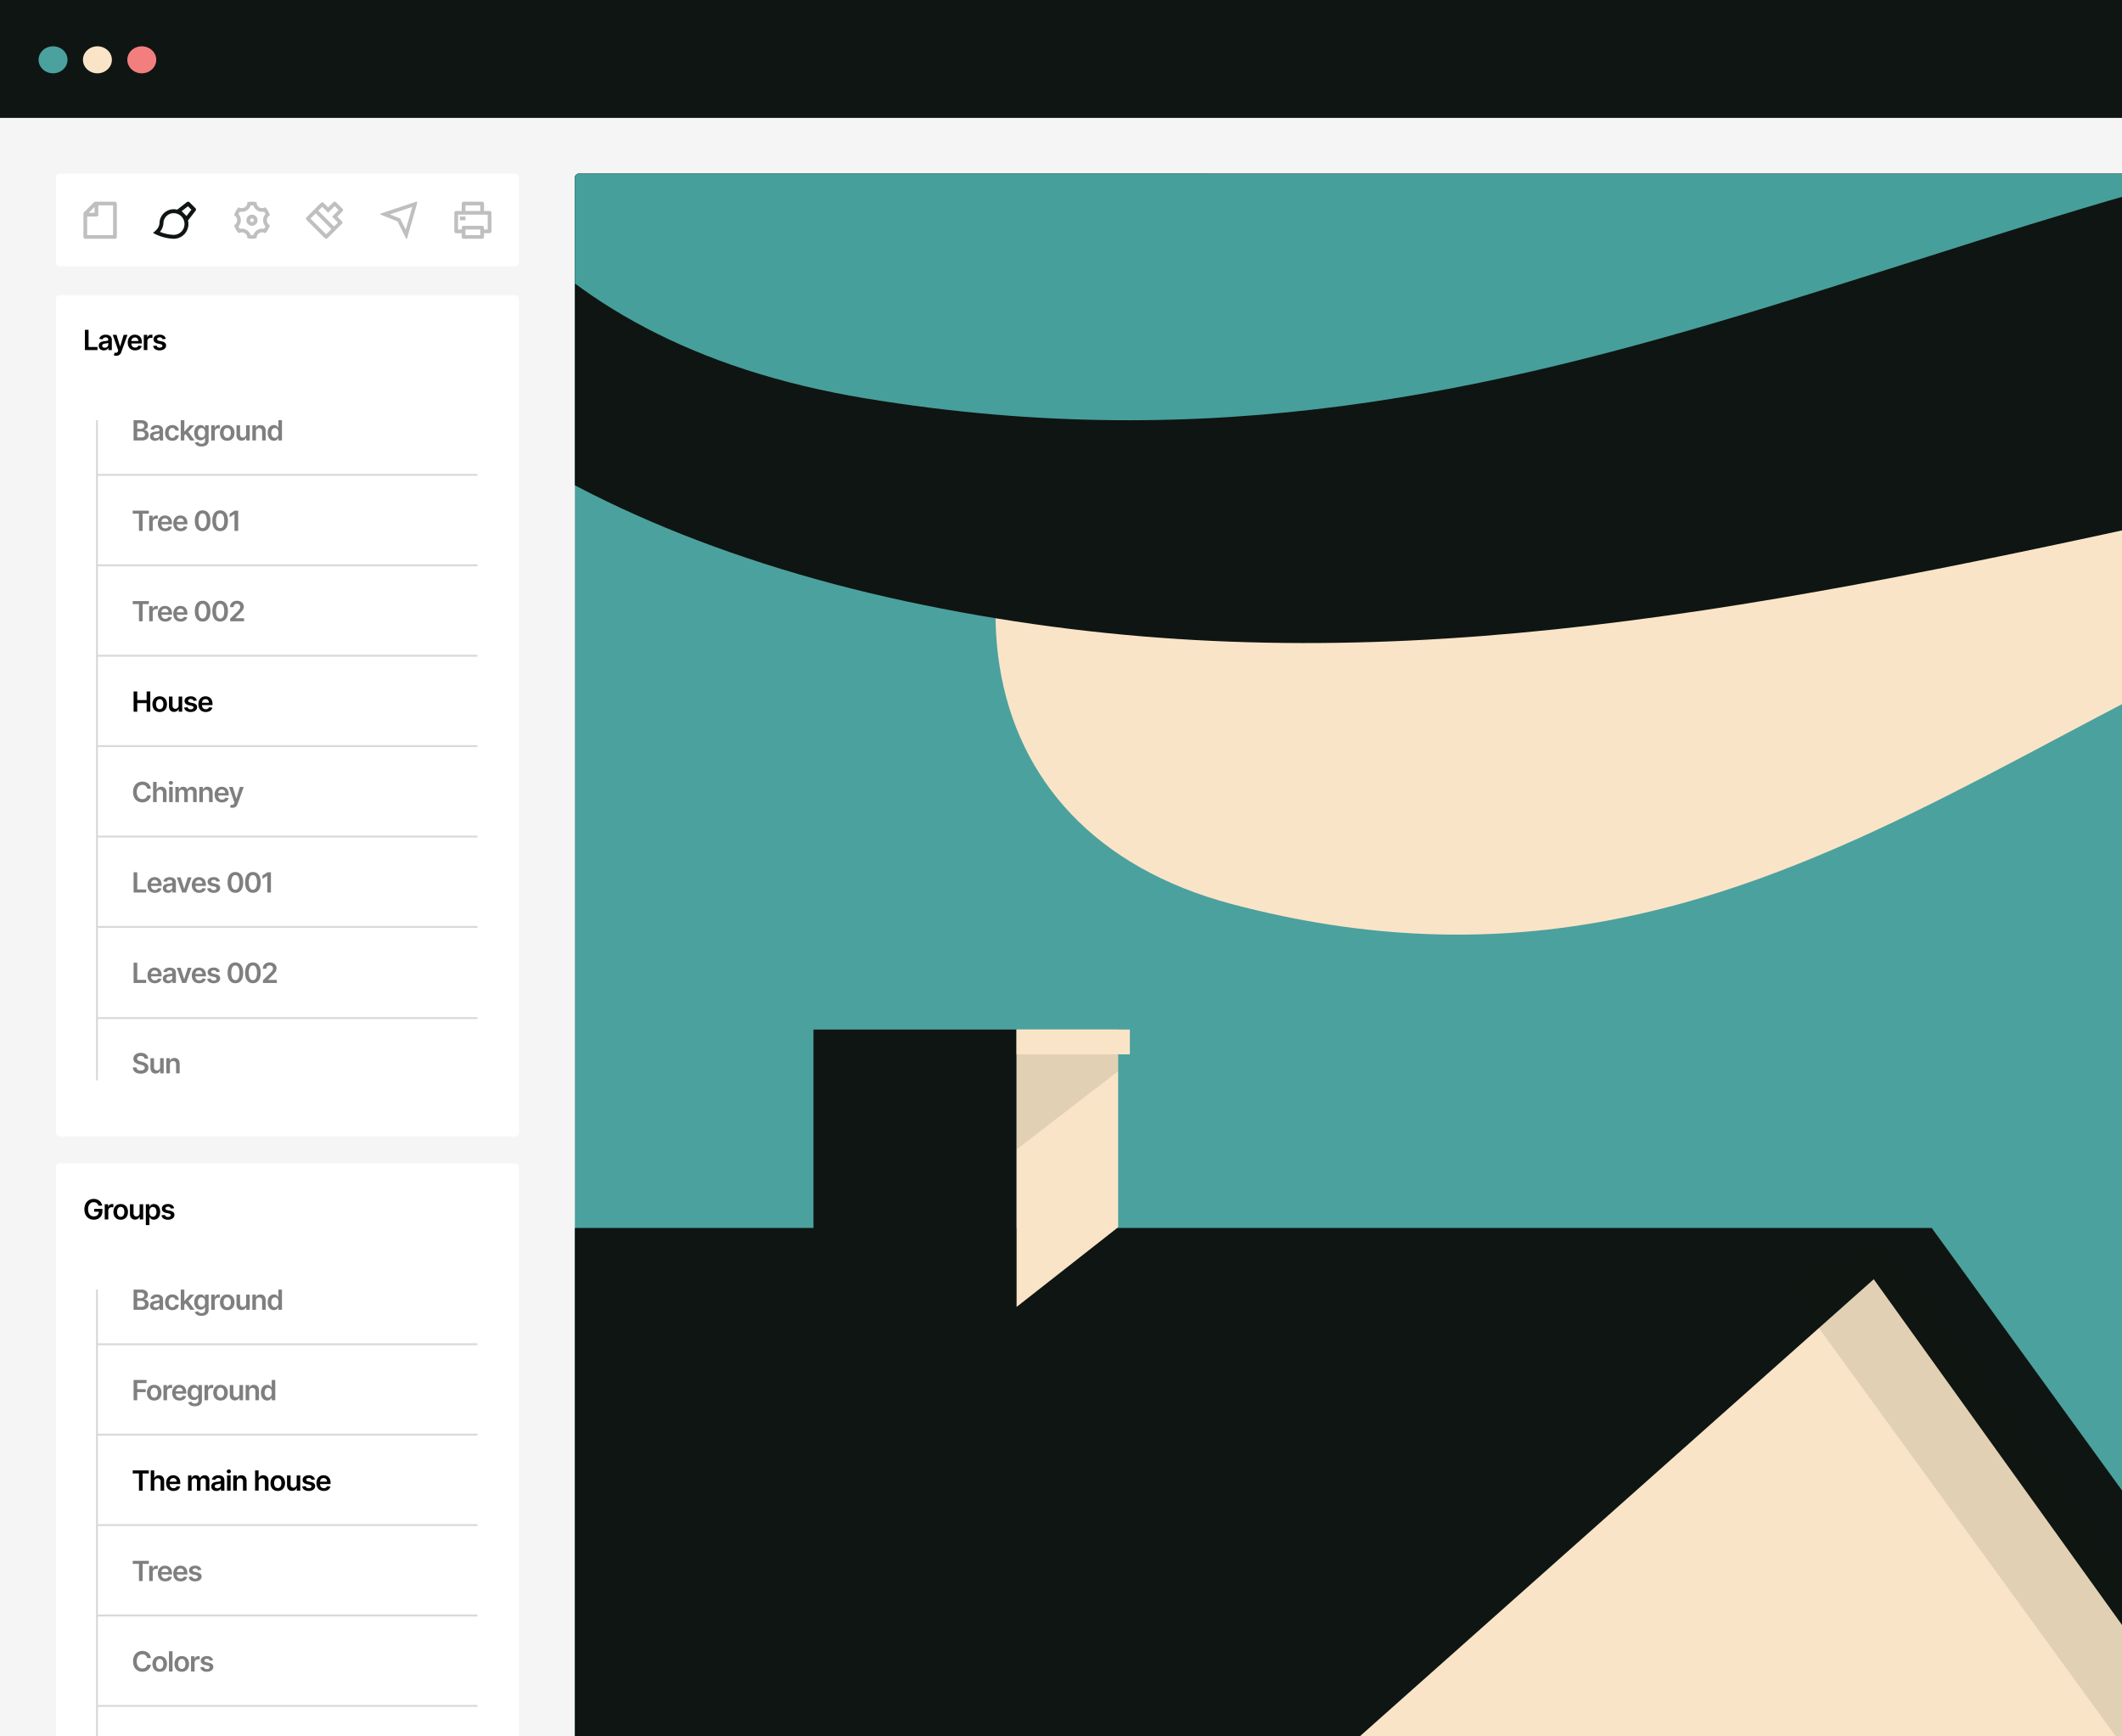
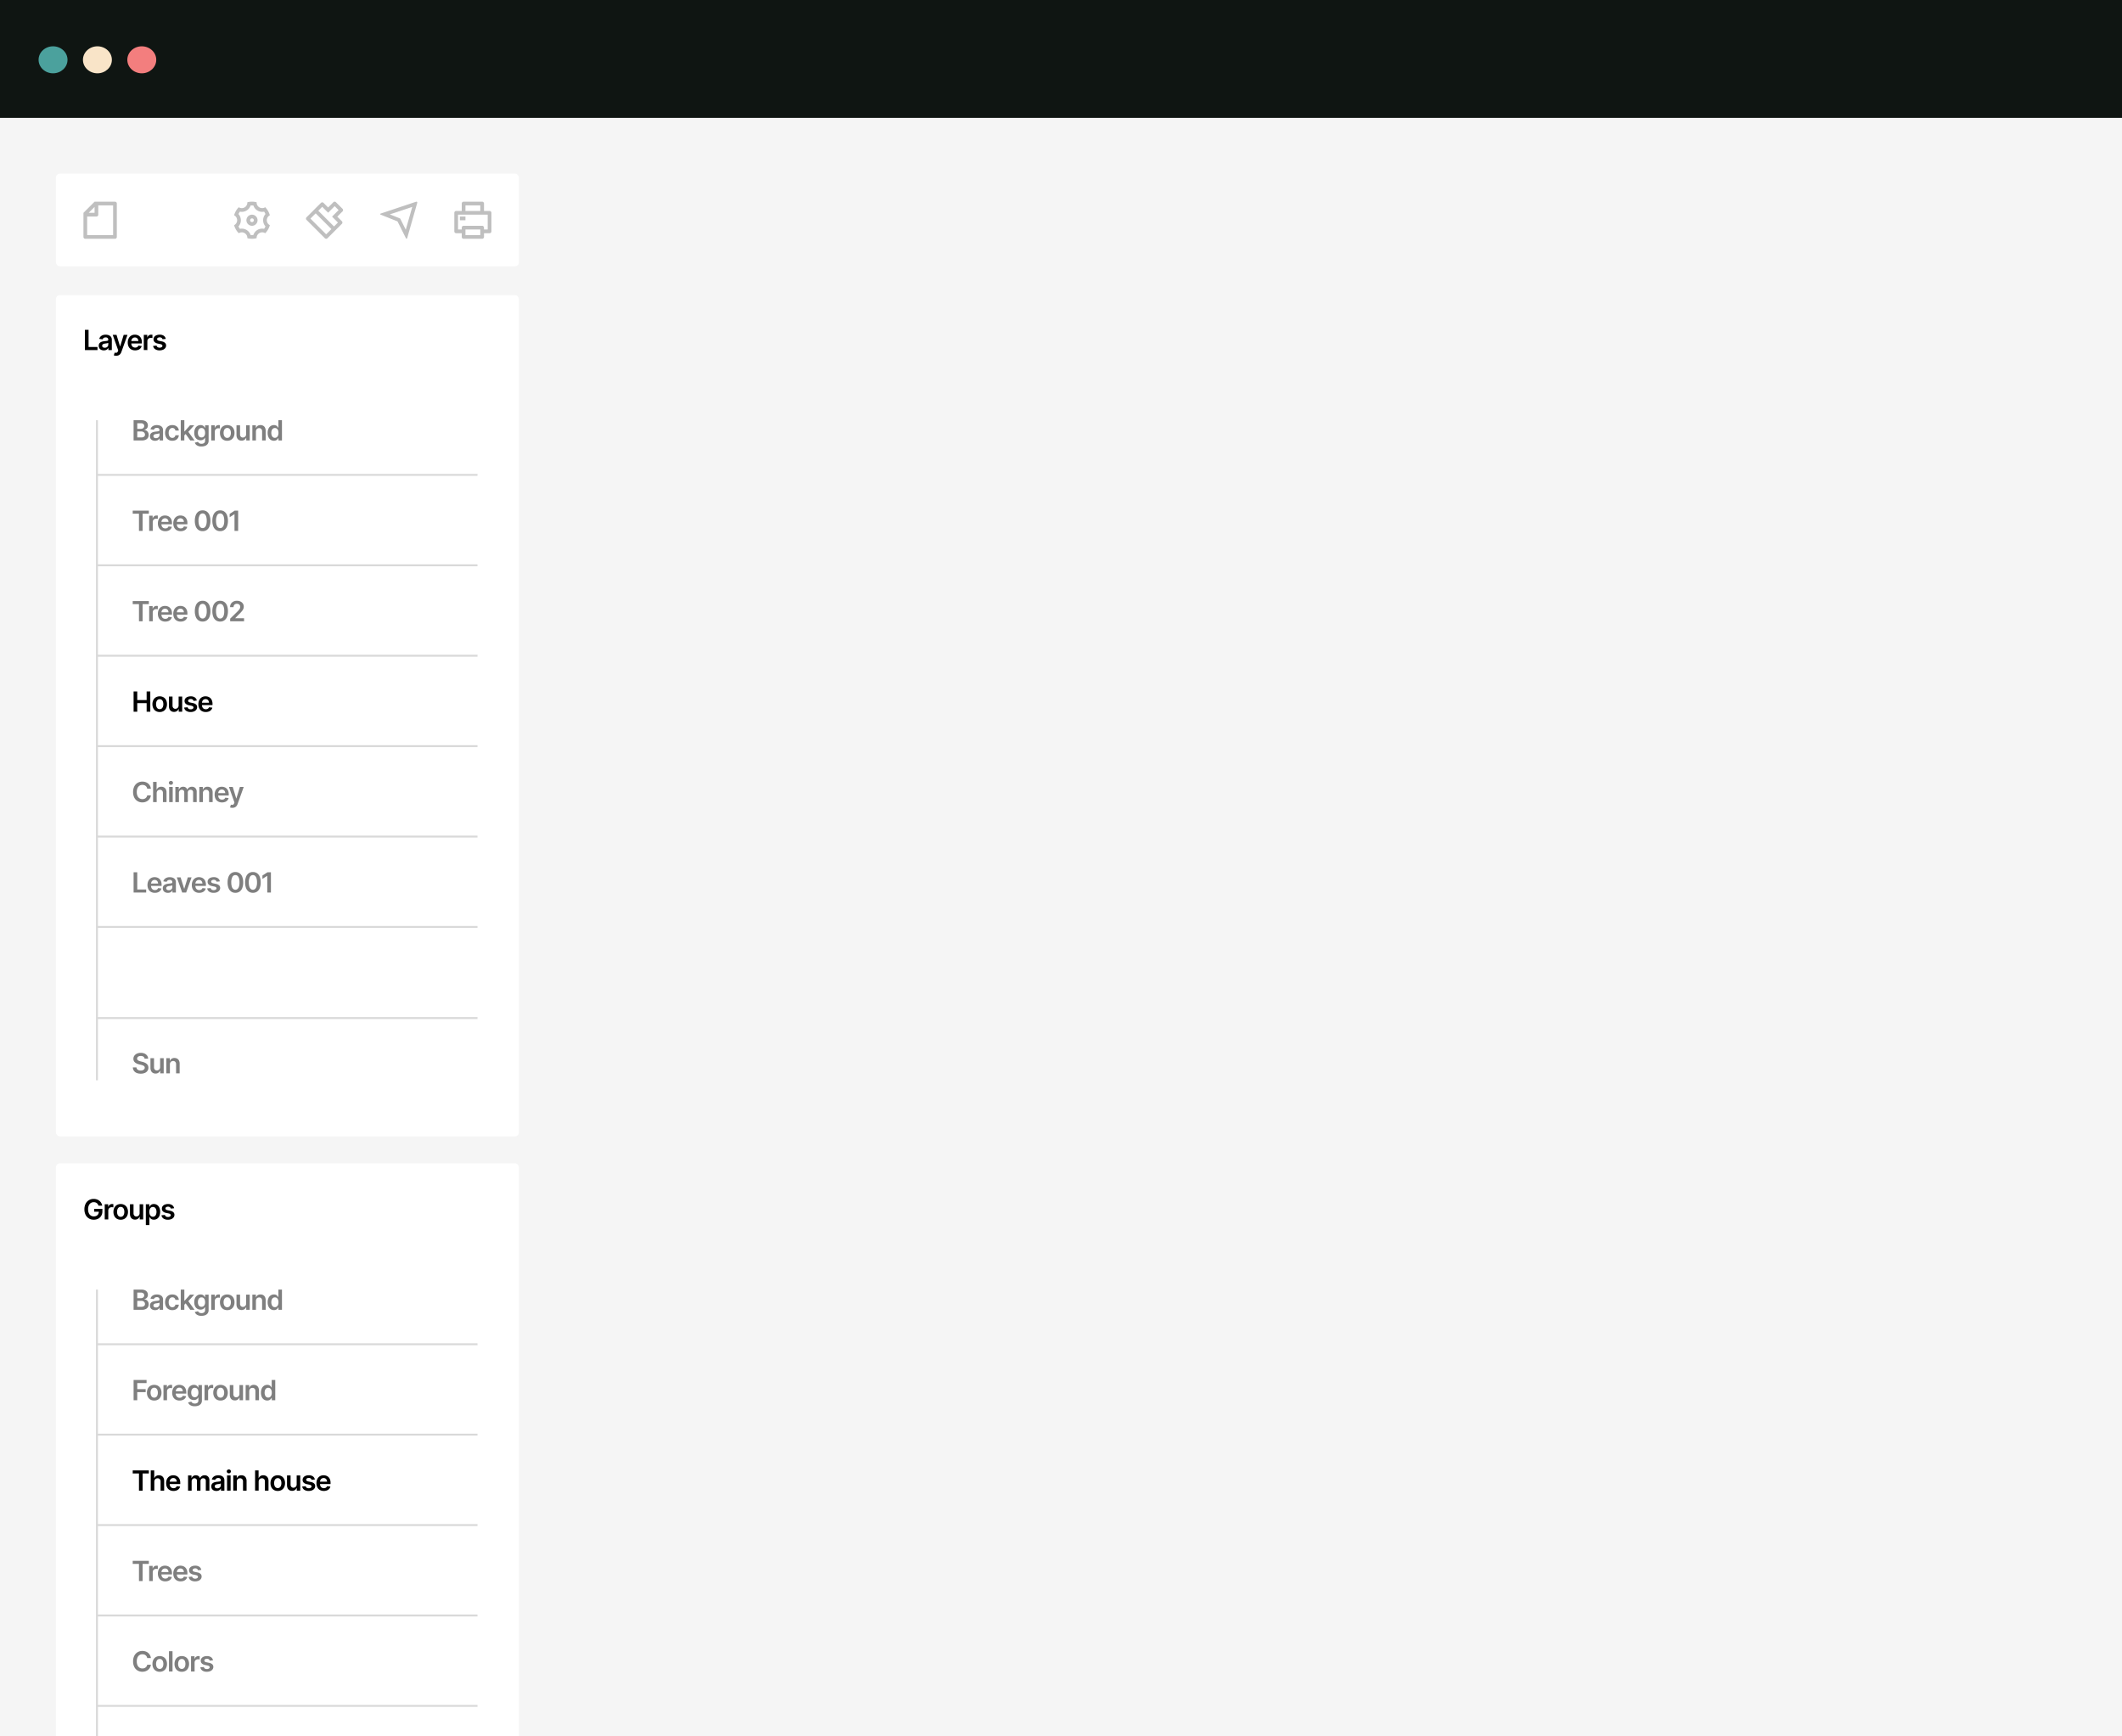
<svg xmlns="http://www.w3.org/2000/svg" width="1100" height="900" viewBox="0 0 1100 900">
  <rect x="0" y="0" width="1100" height="900" fill="#333333" stroke="none" />
  <defs>
    <clipPath id="clip-path">
      <rect id="Rectangle_2279" data-name="Rectangle 2279" width="1520" height="900" transform="translate(161 151)" fill="#fff" />
    </clipPath>
    <clipPath id="clip-path-2">
-       <rect id="Rectangle_2278" data-name="Rectangle 2278" width="1193" height="830" rx="2" transform="translate(0.003 -0.12)" fill="#fff" />
-     </clipPath>
+       </clipPath>
    <clipPath id="clip-img__features--1">
      <rect width="1100" height="900" />
    </clipPath>
  </defs>
  <g id="img__features--1" clip-path="url(#clip-img__features--1)">
    <rect width="1100" height="900" fill="#0f1512" />
    <g id="img__hero-dash" transform="translate(-161 -151)" clip-path="url(#clip-path)">
      <g id="Group_648" data-name="Group 648" transform="translate(161 151)">
        <rect id="Rectangle_2270" data-name="Rectangle 2270" width="1520" height="839" transform="translate(0 61)" fill="#f5f5f5" />
        <path id="Rectangle_2271" data-name="Rectangle 2271" d="M4,0H1516a4,4,0,0,1,4,4V61a0,0,0,0,1,0,0H0a0,0,0,0,1,0,0V4A4,4,0,0,1,4,0Z" fill="#0f1512" />
        <ellipse id="Ellipse_293" data-name="Ellipse 293" cx="7.5" cy="7" rx="7.5" ry="7" transform="translate(20 24)" fill="#4ba19d" />
        <ellipse id="Ellipse_294" data-name="Ellipse 294" cx="7.5" cy="7" rx="7.5" ry="7" transform="translate(43 24)" fill="#f9e4c8" />
        <ellipse id="Ellipse_295" data-name="Ellipse 295" cx="7.5" cy="7" rx="7.5" ry="7" transform="translate(66 24)" fill="#f37e7e" />
        <rect id="Rectangle_2272" data-name="Rectangle 2272" width="240" height="48" rx="2" transform="translate(29 90)" fill="#fff" />
        <rect id="Rectangle_2273" data-name="Rectangle 2273" width="240" height="436" rx="2" transform="translate(29 153)" fill="#fff" />
        <rect id="Rectangle_2274" data-name="Rectangle 2274" width="240" height="436" rx="2" transform="translate(29 603)" fill="#fff" />
        <path id="file-line" d="M8.768,2V2H19.34a.965.965,0,0,1,.963.953V20.272a.954.954,0,0,1-.955.953H3.955A.961.961,0,0,1,3,20.258V7.768ZM5.72,7.768H8.768V4.721ZM10.69,3.923V8.729a.961.961,0,0,1-.961.961H4.923V19.3H18.381V3.923Z" transform="translate(40.258 102.539)" opacity="0.25" />
-         <path id="brush-line" d="M15.754,9.83l-.145-.145a5.588,5.588,0,0,0-2.44-1.377,5.321,5.321,0,0,0-6.625,3.909,4.636,4.636,0,0,0-.105.807A7.686,7.686,0,0,1,4.6,17.8a21.224,21.224,0,0,0,7.117,1.546A5.615,5.615,0,0,0,15.754,9.83ZM13.542,6.3l5.041-3.921a1.021,1.021,0,0,1,1.348.084l3.056,3.056a1.02,1.02,0,0,1,.084,1.348l-3.92,5.04a7.659,7.659,0,0,1-7.433,9.483A23.925,23.925,0,0,1,1,18.323c4.062-3.062,3.11-4.909,3.572-6.634A7.36,7.36,0,0,1,13.542,6.3Zm3.483,1.917q.1.1.2.2L18.38,9.569l2.526-3.247L19.124,4.54,15.877,7.066Z" transform="translate(78.306 102.379)" fill="#0f1512" />
        <path id="brush-2-line" d="M15.927,15.409l2.036-2.036-3.054-3.054L18.3,6.925,16.266,4.889,12.873,8.283,9.819,5.229,7.783,7.265Zm-1.357,1.357L6.425,8.622,3.711,11.337l8.144,8.144Zm-1.7-11.2,2.715-2.715a.96.96,0,0,1,1.357,0l3.393,3.393a.96.96,0,0,1,0,1.357l-2.715,2.715L20,12.694a.96.96,0,0,1,0,1.357l-7.465,7.465a.96.96,0,0,1-1.357,0l-9.5-9.5a.96.96,0,0,1,0-1.357L9.14,3.193a.96.96,0,0,1,1.357,0Z" transform="translate(157.218 101.967)" opacity="0.25" />
        <path id="settings-3-line" d="M3.3,16.417a9.628,9.628,0,0,1-.94-2.236,2.884,2.884,0,0,0,0-5.139,9.6,9.6,0,0,1,2.4-4.169A2.884,2.884,0,0,0,9.219,2.3a9.6,9.6,0,0,1,4.812,0,2.884,2.884,0,0,0,4.451,2.568,9.684,9.684,0,0,1,2.406,4.168,2.884,2.884,0,0,0,0,5.139,9.6,9.6,0,0,1-2.4,4.169,2.885,2.885,0,0,0-4.451,2.57,9.6,9.6,0,0,1-4.812,0,2.885,2.885,0,0,0-4.451-2.568A9.628,9.628,0,0,1,3.3,16.417Zm5.44.189A4.8,4.8,0,0,1,10.9,19.267a7.676,7.676,0,0,0,1.44,0A4.807,4.807,0,0,1,17.9,16.063a7.684,7.684,0,0,0,.719-1.248,4.807,4.807,0,0,1,0-6.408q-.15-.326-.332-.64t-.389-.607a4.807,4.807,0,0,1-5.55-3.2,7.678,7.678,0,0,0-1.44,0A4.807,4.807,0,0,1,5.353,7.159a7.678,7.678,0,0,0-.719,1.248,4.807,4.807,0,0,1,0,6.408q.15.326.332.64t.389.607A4.8,4.8,0,0,1,8.742,16.606Zm2.883-2.111a2.883,2.883,0,1,1,2.883-2.883A2.883,2.883,0,0,1,11.625,14.495Zm0-1.922a.961.961,0,1,0-.961-.961A.961.961,0,0,0,11.625,12.572Z" transform="translate(119 102.541)" opacity="0.25" />
        <path id="send-plane-line" d="M20.763,2.924,15.57,21.1c-.144.5-.453.526-.683.066l-4.339-8.677L1.9,9.03c-.485-.194-.479-.485.032-.655L20.112,2.317C20.615,2.149,20.9,2.431,20.763,2.924ZM18.2,4.961,6.561,8.841l5.367,2.147,2.9,5.791Z" transform="translate(195.516 102.271)" opacity="0.25" />
        <path id="printer-line" d="M16.419,2a.961.961,0,0,1,.961.961V6.806h2.884a.961.961,0,0,1,.961.961v9.613a.961.961,0,0,1-.961.961H17.381v1.923a.961.961,0,0,1-.961.961H6.806a.961.961,0,0,1-.961-.961V18.342H2.961A.961.961,0,0,1,2,17.381V7.768a.961.961,0,0,1,.961-.961H5.845V2.961A.961.961,0,0,1,6.806,2Zm-.961,14.419H7.768V19.3h7.69ZM19.3,8.729H3.923v7.69H5.845v-.961a.961.961,0,0,1,.961-.961h9.613a.961.961,0,0,1,.961.961v.961H19.3ZM7.768,9.69v1.923H4.884V9.69Zm7.69-5.768H7.768V6.806h7.69Z" transform="translate(233.514 102.539)" opacity="0.25" />
        <g id="Mask_Group_332" data-name="Mask Group 332" transform="translate(297.997 90.12)" clip-path="url(#clip-path-2)">
          <rect id="Rectangle_2275" data-name="Rectangle 2275" width="1325" height="830" transform="translate(0.003 -0.12)" fill="#4ba19d" />
          <g id="Group_647" data-name="Group 647" transform="translate(-327.848 -548.118)">
            <path id="Path_1678" data-name="Path 1678" d="M5634.384,3707.661h-745.47l-285.241,710.126H5634.384Z" transform="translate(-4603.673 -2613.202)" fill="#0f1512" />
            <path id="Path_403" data-name="Path 403" d="M822.4,0c734.136-.572,927.943,104.676,927.943,235.023,0,75.732,83.869,348.429-92,392.536-126.785,31.8,37.778-157.3-502.88-163.583-148.14-1.72-105.435-19.307-355.452,5.252s-419.132,220.427-692.826,116.4S88.26.57,822.4,0Z" transform="translate(500.701 355.41) rotate(-6)" fill="#f9e4c8" />
-             <path id="Path_405" data-name="Path 405" d="M751.408,1106.4S503.842,598.154,483.557,519.241s12.43-96.981,67.835-470.647h-17.53s-13.161,116-31.59,112.805S443.654,29.542,443.654,29.542L432.938,43.3s-2.739,42.608-4.895,120.691-8.357,158.13-8.357,158.13-10.137,82.815-34.144,39.478S188.247,0,188.247,0L173.688,29.541s95.606,194.521,71.69,186.331-69.385-26.652-109.024-73.234-49.509-113.1-49.509-113.1L78.139,48.6s24.324,64.3,8.706,68.44S15.659,65.172,15.659,65.172L0,71.566S247.3,252.734,269.942,287.443,606.049,1106.4,606.049,1106.4Z" transform="translate(1228.837 627.475) rotate(2)" fill="#0f1512" />
            <path id="Path_407" data-name="Path 407" d="M0,0S14.037,6.73,44.418,31.342,74.764,59.566,82.432,62.6c25.461,10.066,16.543-44.206,26.428,6.318s23.065,132.9,60.409,170.241,21.693-29.1,34.048-7.688-4.95,78.683,23.607,148.977,71.951,86.619,71.951,86.619l-38.813,43.923S123.195,166.449,86.865,103.93,0,0,0,0Z" transform="translate(1415.524 853.982) rotate(2)" fill="#f9e4c8" />
            <path id="Path_402" data-name="Path 402" d="M815.921,0c1042.784-.631,2002.9,108.12,2002.9,252.144,0,83.679,119.13,384.986-130.68,433.719-180.09,35.146-105.818-212.98-882.048-215.116s-1121.825,164-1519.121,33.977S-226.863.626,815.921,0Z" transform="translate(160.939 297.615) rotate(-6)" fill="#0f1512" />
            <path id="Path_1679" data-name="Path 1679" d="M5466.635,3707.661,6108.518,4600.5H4725.591V4366.659Z" transform="translate(-4435.569 -2613.202)" fill="#f9e4c8" />
            <path id="Path_1680" data-name="Path 1680" d="M6201.788,4232.408l-496.245-690.952,33.485-21.846,504.114,695.567Z" transform="translate(-4707.896 -2425.291)" fill="#0f1512" />
            <rect id="Rectangle_2276" data-name="Rectangle 2276" width="105.287" height="143.758" transform="translate(451.542 991.641)" fill="#0f1512" />
-             <path id="Path_1681" data-name="Path 1681" d="M0,0H52.644V102.456L0,143.758Z" transform="translate(556.83 991.641)" fill="#f9e4c8" />
-             <rect id="Rectangle_2277" data-name="Rectangle 2277" width="58.718" height="12.823" transform="translate(556.83 991.641)" fill="#f9e4c8" />
+             <path id="Path_1681" data-name="Path 1681" d="M0,0V102.456L0,143.758Z" transform="translate(556.83 991.641)" fill="#f9e4c8" />
            <path id="Path_1682" data-name="Path 1682" d="M0,0H52.644V8.774L0,49.328Z" transform="translate(556.83 1004.465)" fill="#0f1512" opacity="0.1" />
            <path id="Path_1683" data-name="Path 1683" d="M5857.872,3662.226l311.486,428.294,228.1,312.615v-69.713l-182.677-269.786-322.612-444.982-50.06,20.4Z" transform="translate(-4885.655 -2516.559)" fill="#0f1512" opacity="0.1" />
            <ellipse id="Ellipse_296" data-name="Ellipse 296" cx="29.758" cy="29.758" rx="29.758" ry="29.758" transform="translate(1281.03 998.163)" fill="#f9e4c8" />
            <path id="Path_1684" data-name="Path 1684" d="M5354.674,2804.022c360.623,59.484,577.347-133.813,928.723-156.9s324.773,22.243,324.773,22.243h-15.486l-26.925-169.276L5109.63,2350.052S4994.053,2744.538,5354.674,2804.022Z" transform="translate(-4876.053 -2139.516)" fill="#469f9b" />
          </g>
        </g>
        <path id="Path_1685" data-name="Path 1685" d="M.64,1.76.633-8.73H2.527l.007,8.9H7.152L7.159,1.76Zm9.8.162a3.241,3.241,0,0,1-1.352-.271,2.168,2.168,0,0,1-.943-.8A2.332,2.332,0,0,1,7.8-.451a2.211,2.211,0,0,1,.246-1.1,1.9,1.9,0,0,1,.672-.7,3.494,3.494,0,0,1,.961-.4,7.347,7.347,0,0,1,1.105-.194q.7-.077,1.127-.134a1.551,1.551,0,0,0,.623-.183.438.438,0,0,0,.194-.394v-.035a1.157,1.157,0,0,0-.338-.887,1.39,1.39,0,0,0-.986-.317,1.774,1.774,0,0,0-1.081.3,1.479,1.479,0,0,0-.539.7L8.061-4.041a2.762,2.762,0,0,1,.676-1.2,2.993,2.993,0,0,1,1.151-.725,4.439,4.439,0,0,1,1.5-.243,4.985,4.985,0,0,1,1.127.13,3.171,3.171,0,0,1,1.035.44,2.26,2.26,0,0,1,.753.831,2.715,2.715,0,0,1,.282,1.3V1.76H12.806V.676H12.75a2.273,2.273,0,0,1-.475.609,2.344,2.344,0,0,1-.76.461A2.967,2.967,0,0,1,10.44,1.922ZM10.912.556a2.007,2.007,0,0,0,.972-.222,1.641,1.641,0,0,0,.634-.591,1.52,1.52,0,0,0,.225-.806v-.922a.933.933,0,0,1-.3.13q-.2.06-.465.109t-.51.084q-.25.035-.433.056a3.154,3.154,0,0,0-.743.187,1.28,1.28,0,0,0-.517.356.875.875,0,0,0-.19.584A.883.883,0,0,0,9.962.3,1.623,1.623,0,0,0,10.912.556ZM16.833,4.7a3.47,3.47,0,0,1-.7-.053,2.921,2.921,0,0,1-.517-.137l.437-1.443.092.028a1.726,1.726,0,0,0,.961.021,1.14,1.14,0,0,0,.637-.767l.155-.422-2.844-8.04h1.964L18.826-.162h.084l1.816-5.949h1.978L19.551,2.711a3.576,3.576,0,0,1-.577,1.074,2.351,2.351,0,0,1-.887.683A3.054,3.054,0,0,1,16.833,4.7Zm9.829-2.788a4.012,4.012,0,0,1-2.042-.5A3.32,3.32,0,0,1,23.3.014a4.672,4.672,0,0,1-.461-2.14A4.735,4.735,0,0,1,23.3-4.263,3.455,3.455,0,0,1,24.585-5.7a3.645,3.645,0,0,1,1.957-.514,4.066,4.066,0,0,1,1.376.232,3.188,3.188,0,0,1,1.155.718,3.368,3.368,0,0,1,.792,1.236,4.966,4.966,0,0,1,.289,1.785v.577H23.7V-2.908h5.527l-.866.366a3.05,3.05,0,0,0-.2-1.165,1.725,1.725,0,0,0-.605-.778,1.7,1.7,0,0,0-1-.282,1.8,1.8,0,0,0-1.021.282,1.785,1.785,0,0,0-.641.757,2.509,2.509,0,0,0-.218,1.06V-1.8a2.771,2.771,0,0,0,.25,1.229,1.79,1.79,0,0,0,.7.778,2.049,2.049,0,0,0,1.06.268,2.206,2.206,0,0,0,.722-.113,1.5,1.5,0,0,0,.563-.341,1.52,1.52,0,0,0,.363-.567l1.732.2A2.766,2.766,0,0,1,29.447.848a2.986,2.986,0,0,1-1.162.789A4.413,4.413,0,0,1,26.662,1.915Zm4.492-.155V-6.111h1.8v1.324h.084a1.937,1.937,0,0,1,.739-1.06,2.048,2.048,0,0,1,1.2-.37q.148,0,.341.014t.32.035v1.7a1.817,1.817,0,0,0-.373-.07,4.4,4.4,0,0,0-.486-.028,1.885,1.885,0,0,0-.915.218,1.628,1.628,0,0,0-.63.6,1.687,1.687,0,0,0-.229.887V1.76ZM42.546-4.02l-1.683.176a1.37,1.37,0,0,0-.458-.686,1.488,1.488,0,0,0-.993-.3,1.743,1.743,0,0,0-.968.253.752.752,0,0,0-.391.648.715.715,0,0,0,.257.567,2,2,0,0,0,.855.356l1.345.282a3.337,3.337,0,0,1,1.655.76A1.81,1.81,0,0,1,42.715-.6a2.119,2.119,0,0,1-.429,1.31A2.8,2.8,0,0,1,41.1,1.6a4.482,4.482,0,0,1-1.743.317,3.991,3.991,0,0,1-2.32-.609A2.455,2.455,0,0,1,35.984-.387l1.809-.169a1.251,1.251,0,0,0,.525.8,1.831,1.831,0,0,0,1.038.271A1.869,1.869,0,0,0,40.419.243a.789.789,0,0,0,.4-.665q0-.662-1.056-.9L38.42-1.605a3.275,3.275,0,0,1-1.676-.8A1.932,1.932,0,0,1,36.2-3.816a2.053,2.053,0,0,1,.4-1.267,2.594,2.594,0,0,1,1.119-.831,4.338,4.338,0,0,1,1.662-.3,3.555,3.555,0,0,1,2.179.595A2.51,2.51,0,0,1,42.546-4.02Z" transform="translate(43.385 179.682)" />
        <path id="Path_1686" data-name="Path 1686" d="M5.274,1.925A4.849,4.849,0,0,1,2.736,1.27,4.473,4.473,0,0,1,1.029-.589,6.233,6.233,0,0,1,.416-3.447a6.212,6.212,0,0,1,.63-2.9A4.53,4.53,0,0,1,2.761-8.2a4.718,4.718,0,0,1,2.457-.644,5.037,5.037,0,0,1,1.623.253,4.332,4.332,0,0,1,1.334.722,4.022,4.022,0,0,1,.961,1.109,4.056,4.056,0,0,1,.5,1.408H7.7A2.8,2.8,0,0,0,7.355-6.1a2.321,2.321,0,0,0-.535-.567,2.254,2.254,0,0,0-.708-.356,3,3,0,0,0-.873-.12,2.711,2.711,0,0,0-1.5.426A2.846,2.846,0,0,0,2.7-5.472a4.783,4.783,0,0,0-.377,2A4.866,4.866,0,0,0,2.7-1.455,2.8,2.8,0,0,0,3.739-.205,2.821,2.821,0,0,0,5.288.221a2.934,2.934,0,0,0,1.38-.306,2.161,2.161,0,0,0,.9-.87,2.671,2.671,0,0,0,.317-1.331l.437.07H5.471V-3.7h4.26v1.253a4.549,4.549,0,0,1-.57,2.33A3.888,3.888,0,0,1,7.58,1.393,4.878,4.878,0,0,1,5.274,1.925Zm5.668-.141V-6.088h1.8v1.324h.084a1.937,1.937,0,0,1,.739-1.06,2.048,2.048,0,0,1,1.2-.37q.148,0,.341.014t.32.035v1.7a1.817,1.817,0,0,0-.373-.07,4.4,4.4,0,0,0-.486-.028,1.885,1.885,0,0,0-.915.218,1.628,1.628,0,0,0-.63.6,1.687,1.687,0,0,0-.229.887V1.784Zm8.287.155a3.813,3.813,0,0,1-2-.507A3.405,3.405,0,0,1,15.923.009a4.666,4.666,0,0,1-.461-2.126,4.7,4.7,0,0,1,.461-2.137,3.4,3.4,0,0,1,1.306-1.426,3.813,3.813,0,0,1,2-.507,3.813,3.813,0,0,1,2,.507,3.424,3.424,0,0,1,1.31,1.426A4.675,4.675,0,0,1,23-2.117,4.636,4.636,0,0,1,22.538.009a3.429,3.429,0,0,1-1.31,1.422A3.813,3.813,0,0,1,19.229,1.939Zm0-1.493A1.608,1.608,0,0,0,20.285.1a2.058,2.058,0,0,0,.623-.926,3.846,3.846,0,0,0,.208-1.3,3.891,3.891,0,0,0-.208-1.31,2.058,2.058,0,0,0-.623-.926,1.608,1.608,0,0,0-1.056-.341,1.615,1.615,0,0,0-1.049.341,2.033,2.033,0,0,0-.63.926,3.891,3.891,0,0,0-.208,1.31,3.846,3.846,0,0,0,.208,1.3A2.033,2.033,0,0,0,18.18.1,1.615,1.615,0,0,0,19.229.446Zm9.808-1.964V-6.088h1.852V1.784h-1.8V.383h-.084a2.4,2.4,0,0,1-.873,1.084,2.508,2.508,0,0,1-1.493.415,2.663,2.663,0,0,1-1.362-.341A2.347,2.347,0,0,1,24.358.534a3.55,3.55,0,0,1-.334-1.609V-6.088h1.852v4.731a1.669,1.669,0,0,0,.412,1.183,1.385,1.385,0,0,0,1.081.437,1.713,1.713,0,0,0,.792-.2,1.6,1.6,0,0,0,.63-.591A1.842,1.842,0,0,0,29.036-1.518Zm3.218,6.245V-6.088H34.07v1.3h.113a3.549,3.549,0,0,1,.4-.609,2.158,2.158,0,0,1,.708-.56,2.474,2.474,0,0,1,1.144-.232,3,3,0,0,1,1.64.465,3.214,3.214,0,0,1,1.165,1.366,5.1,5.1,0,0,1,.433,2.218,5.2,5.2,0,0,1-.422,2.2,3.2,3.2,0,0,1-1.158,1.383,3,3,0,0,1-1.665.475A2.435,2.435,0,0,1,35.313,1.7a2.293,2.293,0,0,1-.718-.549,3,3,0,0,1-.412-.609h-.077V4.727ZM35.922.4A1.583,1.583,0,0,0,36.946.073a2.025,2.025,0,0,0,.623-.908,3.794,3.794,0,0,0,.211-1.31,3.735,3.735,0,0,0-.211-1.3,1.991,1.991,0,0,0-.62-.894,1.6,1.6,0,0,0-1.028-.324,1.633,1.633,0,0,0-1.01.31,1.909,1.909,0,0,0-.627.877,3.761,3.761,0,0,0-.215,1.334,3.8,3.8,0,0,0,.215,1.334,1.965,1.965,0,0,0,.63.894A1.6,1.6,0,0,0,35.922.4ZM46.912-4l-1.683.176a1.371,1.371,0,0,0-.458-.686,1.488,1.488,0,0,0-.993-.3,1.743,1.743,0,0,0-.968.253.752.752,0,0,0-.391.648.715.715,0,0,0,.257.567,2,2,0,0,0,.855.356l1.345.282a3.337,3.337,0,0,1,1.655.76,1.81,1.81,0,0,1,.549,1.366,2.119,2.119,0,0,1-.429,1.31,2.8,2.8,0,0,1-1.186.887,4.482,4.482,0,0,1-1.743.317A3.991,3.991,0,0,1,41.4,1.33,2.455,2.455,0,0,1,40.351-.364L42.16-.533a1.251,1.251,0,0,0,.525.8,1.831,1.831,0,0,0,1.038.271A1.869,1.869,0,0,0,44.786.266a.789.789,0,0,0,.4-.665q0-.662-1.056-.9l-1.345-.282a3.275,3.275,0,0,1-1.676-.8,1.932,1.932,0,0,1-.542-1.412,2.053,2.053,0,0,1,.4-1.267,2.594,2.594,0,0,1,1.119-.831,4.338,4.338,0,0,1,1.662-.3,3.555,3.555,0,0,1,2.179.595A2.51,2.51,0,0,1,46.912-4Z" transform="translate(43.342 630.259)" />
        <path id="Path_1687" data-name="Path 1687" d="M.633,1.76V-8.73H4.66a4.416,4.416,0,0,1,1.887.356A2.535,2.535,0,0,1,7.673-7.4a2.631,2.631,0,0,1,.373,1.391A2.293,2.293,0,0,1,7.8-4.918a2.031,2.031,0,0,1-.658.736,2.862,2.862,0,0,1-.929.408v.106a2.182,2.182,0,0,1,1.074.334,2.447,2.447,0,0,1,.838.877A2.66,2.66,0,0,1,8.455-1.1,2.761,2.761,0,0,1,8.064.363,2.68,2.68,0,0,1,6.881,1.383a4.645,4.645,0,0,1-2,.377ZM2.534.176H4.576a2.26,2.26,0,0,0,1.5-.4,1.294,1.294,0,0,0,.461-1.021A1.565,1.565,0,0,0,6.3-2.091a1.63,1.63,0,0,0-.658-.591,2.173,2.173,0,0,0-1-.218H2.534Zm0-4.443H4.421A2.065,2.065,0,0,0,5.3-4.45a1.5,1.5,0,0,0,.623-.517,1.368,1.368,0,0,0,.229-.792,1.309,1.309,0,0,0-.429-1,1.792,1.792,0,0,0-1.26-.4H2.534Zm9.23,6.189a3.241,3.241,0,0,1-1.352-.271,2.168,2.168,0,0,1-.943-.8,2.332,2.332,0,0,1-.345-1.3,2.211,2.211,0,0,1,.246-1.1,1.9,1.9,0,0,1,.672-.7,3.494,3.494,0,0,1,.961-.4,7.347,7.347,0,0,1,1.105-.194q.7-.077,1.127-.134a1.551,1.551,0,0,0,.623-.183.438.438,0,0,0,.194-.394v-.035a1.157,1.157,0,0,0-.338-.887,1.39,1.39,0,0,0-.986-.317,1.774,1.774,0,0,0-1.081.3,1.479,1.479,0,0,0-.539.7L9.384-4.041a2.762,2.762,0,0,1,.676-1.2,2.993,2.993,0,0,1,1.151-.725,4.439,4.439,0,0,1,1.5-.243,4.985,4.985,0,0,1,1.127.13,3.171,3.171,0,0,1,1.035.44,2.259,2.259,0,0,1,.753.831,2.715,2.715,0,0,1,.282,1.3V1.76H14.13V.676h-.056a2.273,2.273,0,0,1-.475.609,2.344,2.344,0,0,1-.76.461A2.967,2.967,0,0,1,11.764,1.922ZM12.236.556a2.007,2.007,0,0,0,.972-.222,1.641,1.641,0,0,0,.634-.591,1.52,1.52,0,0,0,.225-.806v-.922a.933.933,0,0,1-.3.13q-.2.06-.465.109t-.51.084q-.25.035-.433.056a3.154,3.154,0,0,0-.743.187,1.28,1.28,0,0,0-.517.356.875.875,0,0,0-.19.584A.883.883,0,0,0,11.285.3,1.623,1.623,0,0,0,12.236.556Zm8.477,1.359A3.794,3.794,0,0,1,18.692,1.4,3.406,3.406,0,0,1,17.4-.035a4.707,4.707,0,0,1-.451-2.105A4.679,4.679,0,0,1,17.4-4.26a3.452,3.452,0,0,1,1.3-1.433A3.739,3.739,0,0,1,20.7-6.21a3.919,3.919,0,0,1,1.7.352,2.935,2.935,0,0,1,1.179.989,2.954,2.954,0,0,1,.5,1.489H22.311a1.789,1.789,0,0,0-.275-.683,1.471,1.471,0,0,0-.532-.479,1.621,1.621,0,0,0-.778-.176,1.662,1.662,0,0,0-1,.306,2,2,0,0,0-.665.877,3.52,3.52,0,0,0-.239,1.366,3.719,3.719,0,0,0,.232,1.383,1.984,1.984,0,0,0,.662.894,1.662,1.662,0,0,0,1.007.313A1.557,1.557,0,0,0,21.765.063a1.649,1.649,0,0,0,.546-.993h1.774A3.014,3.014,0,0,1,23.592.549a2.935,2.935,0,0,1-1.162,1A3.828,3.828,0,0,1,20.713,1.915ZM26.775-.7,26.768-2.95h.3l2.823-3.161h2.169L28.584-2.232H28.2ZM25.085,1.76V-8.73h1.852V1.76Zm4.935,0L27.458-1.817l1.253-1.31L32.238,1.76Zm5.809,3.112a4.164,4.164,0,0,1-2.359-.581,2.6,2.6,0,0,1-1.105-1.4l1.662-.408a1.84,1.84,0,0,0,.331.461,1.682,1.682,0,0,0,.584.38,2.429,2.429,0,0,0,.922.151,2.133,2.133,0,0,0,1.306-.384,1.453,1.453,0,0,0,.517-1.25V.352h-.106a2.4,2.4,0,0,1-.408.581,2.251,2.251,0,0,1-.722.507,2.685,2.685,0,0,1-1.13.208,3.187,3.187,0,0,1-1.637-.429A3.019,3.019,0,0,1,32.516-.063,4.685,4.685,0,0,1,32.083-2.2a5,5,0,0,1,.433-2.19,3.2,3.2,0,0,1,1.172-1.359,3.033,3.033,0,0,1,1.648-.465,2.478,2.478,0,0,1,1.141.232,2.229,2.229,0,0,1,.718.56,3.708,3.708,0,0,1,.415.609h.1v-1.3h1.809v8a2.774,2.774,0,0,1-.479,1.669,2.868,2.868,0,0,1-1.313.989A5.163,5.163,0,0,1,35.829,4.872ZM35.843.19a1.616,1.616,0,0,0,1.369-.637,2.863,2.863,0,0,0,.482-1.764,3.661,3.661,0,0,0-.211-1.3,1.88,1.88,0,0,0-.627-.866,1.648,1.648,0,0,0-1.014-.31,1.632,1.632,0,0,0-1.035.324,1.948,1.948,0,0,0-.623.884,3.636,3.636,0,0,0-.208,1.271,3.459,3.459,0,0,0,.211,1.26,1.809,1.809,0,0,0,.63.841A1.716,1.716,0,0,0,35.843.19Zm5.041,1.57V-6.111h1.8v1.324h.084a1.937,1.937,0,0,1,.739-1.06,2.048,2.048,0,0,1,1.2-.37q.148,0,.341.014t.32.035v1.7A1.817,1.817,0,0,0,45-4.534a4.4,4.4,0,0,0-.486-.028,1.885,1.885,0,0,0-.915.218,1.628,1.628,0,0,0-.63.6,1.687,1.687,0,0,0-.229.887V1.76Zm8.287.155a3.813,3.813,0,0,1-2-.507A3.405,3.405,0,0,1,45.865-.014,4.666,4.666,0,0,1,45.4-2.14a4.7,4.7,0,0,1,.461-2.137A3.4,3.4,0,0,1,47.171-5.7a3.813,3.813,0,0,1,2-.507,3.813,3.813,0,0,1,2,.507,3.424,3.424,0,0,1,1.31,1.426,4.675,4.675,0,0,1,.465,2.137A4.636,4.636,0,0,1,52.48-.014a3.429,3.429,0,0,1-1.31,1.422A3.813,3.813,0,0,1,49.171,1.915Zm0-1.493A1.608,1.608,0,0,0,50.227.081a2.058,2.058,0,0,0,.623-.926,3.846,3.846,0,0,0,.208-1.3,3.891,3.891,0,0,0-.208-1.31,2.058,2.058,0,0,0-.623-.926,1.608,1.608,0,0,0-1.056-.341,1.615,1.615,0,0,0-1.049.341,2.033,2.033,0,0,0-.63.926,3.891,3.891,0,0,0-.208,1.31,3.846,3.846,0,0,0,.208,1.3,2.033,2.033,0,0,0,.63.926A1.615,1.615,0,0,0,49.171.422Zm9.808-1.964V-6.111H60.83V1.76h-1.8V.359H58.95a2.4,2.4,0,0,1-.873,1.084,2.508,2.508,0,0,1-1.493.415,2.663,2.663,0,0,1-1.362-.341A2.347,2.347,0,0,1,54.3.51,3.55,3.55,0,0,1,53.966-1.1V-6.111h1.852V-1.38A1.669,1.669,0,0,0,56.229-.2,1.385,1.385,0,0,0,57.31.239a1.713,1.713,0,0,0,.792-.2,1.6,1.6,0,0,0,.63-.591A1.842,1.842,0,0,0,58.979-1.542Zm5.069-1.3v4.6H62.2V-6.111h1.816v1.345H64.1a2.274,2.274,0,0,1,.841-1.053,2.541,2.541,0,0,1,1.461-.391,2.824,2.824,0,0,1,1.422.345,2.336,2.336,0,0,1,.94,1.01A3.55,3.55,0,0,1,69.1-3.246V1.76H67.251V-2.957a1.764,1.764,0,0,0-.408-1.236,1.449,1.449,0,0,0-1.127-.447,1.733,1.733,0,0,0-.862.211,1.494,1.494,0,0,0-.591.609A2.03,2.03,0,0,0,64.048-2.844ZM73.37,1.9a2.99,2.99,0,0,1-1.658-.475A3.2,3.2,0,0,1,70.553.042a5.2,5.2,0,0,1-.422-2.2,5.1,5.1,0,0,1,.433-2.218,3.214,3.214,0,0,1,1.165-1.366,3,3,0,0,1,1.64-.465,2.452,2.452,0,0,1,1.141.232,2.208,2.208,0,0,1,.708.56,3.452,3.452,0,0,1,.4.609H75.7V-8.73h1.845V1.76H75.735V.514h-.113a3.35,3.35,0,0,1-.415.609,2.26,2.26,0,0,1-.711.549A2.448,2.448,0,0,1,73.37,1.9ZM73.884.38a1.585,1.585,0,0,0,1-.32,2,2,0,0,0,.63-.894,3.742,3.742,0,0,0,.218-1.334A3.761,3.761,0,0,0,75.521-3.5a1.909,1.909,0,0,0-.627-.877,1.633,1.633,0,0,0-1.01-.31,1.621,1.621,0,0,0-1.028.324,1.944,1.944,0,0,0-.623.894,3.792,3.792,0,0,0-.208,1.3,3.794,3.794,0,0,0,.211,1.31,2.025,2.025,0,0,0,.623.908A1.583,1.583,0,0,0,73.884.38Z" transform="translate(68.619 226.544)" opacity="0.5" />
        <path id="Path_1688" data-name="Path 1688" d="M.633,1.76V-8.73H4.66a4.416,4.416,0,0,1,1.887.356A2.535,2.535,0,0,1,7.673-7.4a2.631,2.631,0,0,1,.373,1.391A2.293,2.293,0,0,1,7.8-4.918a2.031,2.031,0,0,1-.658.736,2.862,2.862,0,0,1-.929.408v.106a2.182,2.182,0,0,1,1.074.334,2.447,2.447,0,0,1,.838.877A2.66,2.66,0,0,1,8.455-1.1,2.761,2.761,0,0,1,8.064.363,2.68,2.68,0,0,1,6.881,1.383a4.645,4.645,0,0,1-2,.377ZM2.534.176H4.576a2.26,2.26,0,0,0,1.5-.4,1.294,1.294,0,0,0,.461-1.021A1.565,1.565,0,0,0,6.3-2.091a1.63,1.63,0,0,0-.658-.591,2.173,2.173,0,0,0-1-.218H2.534Zm0-4.443H4.421A2.065,2.065,0,0,0,5.3-4.45a1.5,1.5,0,0,0,.623-.517,1.368,1.368,0,0,0,.229-.792,1.309,1.309,0,0,0-.429-1,1.792,1.792,0,0,0-1.26-.4H2.534Zm9.23,6.189a3.241,3.241,0,0,1-1.352-.271,2.168,2.168,0,0,1-.943-.8,2.332,2.332,0,0,1-.345-1.3,2.211,2.211,0,0,1,.246-1.1,1.9,1.9,0,0,1,.672-.7,3.494,3.494,0,0,1,.961-.4,7.347,7.347,0,0,1,1.105-.194q.7-.077,1.127-.134a1.551,1.551,0,0,0,.623-.183.438.438,0,0,0,.194-.394v-.035a1.157,1.157,0,0,0-.338-.887,1.39,1.39,0,0,0-.986-.317,1.774,1.774,0,0,0-1.081.3,1.479,1.479,0,0,0-.539.7L9.384-4.041a2.762,2.762,0,0,1,.676-1.2,2.993,2.993,0,0,1,1.151-.725,4.439,4.439,0,0,1,1.5-.243,4.985,4.985,0,0,1,1.127.13,3.171,3.171,0,0,1,1.035.44,2.259,2.259,0,0,1,.753.831,2.715,2.715,0,0,1,.282,1.3V1.76H14.13V.676h-.056a2.273,2.273,0,0,1-.475.609,2.344,2.344,0,0,1-.76.461A2.967,2.967,0,0,1,11.764,1.922ZM12.236.556a2.007,2.007,0,0,0,.972-.222,1.641,1.641,0,0,0,.634-.591,1.52,1.52,0,0,0,.225-.806v-.922a.933.933,0,0,1-.3.13q-.2.06-.465.109t-.51.084q-.25.035-.433.056a3.154,3.154,0,0,0-.743.187,1.28,1.28,0,0,0-.517.356.875.875,0,0,0-.19.584A.883.883,0,0,0,11.285.3,1.623,1.623,0,0,0,12.236.556Zm8.477,1.359A3.794,3.794,0,0,1,18.692,1.4,3.406,3.406,0,0,1,17.4-.035a4.707,4.707,0,0,1-.451-2.105A4.679,4.679,0,0,1,17.4-4.26a3.452,3.452,0,0,1,1.3-1.433A3.739,3.739,0,0,1,20.7-6.21a3.919,3.919,0,0,1,1.7.352,2.935,2.935,0,0,1,1.179.989,2.954,2.954,0,0,1,.5,1.489H22.311a1.789,1.789,0,0,0-.275-.683,1.471,1.471,0,0,0-.532-.479,1.621,1.621,0,0,0-.778-.176,1.662,1.662,0,0,0-1,.306,2,2,0,0,0-.665.877,3.52,3.52,0,0,0-.239,1.366,3.719,3.719,0,0,0,.232,1.383,1.984,1.984,0,0,0,.662.894,1.662,1.662,0,0,0,1.007.313A1.557,1.557,0,0,0,21.765.063a1.649,1.649,0,0,0,.546-.993h1.774A3.014,3.014,0,0,1,23.592.549a2.935,2.935,0,0,1-1.162,1A3.828,3.828,0,0,1,20.713,1.915ZM26.775-.7,26.768-2.95h.3l2.823-3.161h2.169L28.584-2.232H28.2ZM25.085,1.76V-8.73h1.852V1.76Zm4.935,0L27.458-1.817l1.253-1.31L32.238,1.76Zm5.809,3.112a4.164,4.164,0,0,1-2.359-.581,2.6,2.6,0,0,1-1.105-1.4l1.662-.408a1.84,1.84,0,0,0,.331.461,1.682,1.682,0,0,0,.584.38,2.429,2.429,0,0,0,.922.151,2.133,2.133,0,0,0,1.306-.384,1.453,1.453,0,0,0,.517-1.25V.352h-.106a2.4,2.4,0,0,1-.408.581,2.251,2.251,0,0,1-.722.507,2.685,2.685,0,0,1-1.13.208,3.187,3.187,0,0,1-1.637-.429A3.019,3.019,0,0,1,32.516-.063,4.685,4.685,0,0,1,32.083-2.2a5,5,0,0,1,.433-2.19,3.2,3.2,0,0,1,1.172-1.359,3.033,3.033,0,0,1,1.648-.465,2.478,2.478,0,0,1,1.141.232,2.229,2.229,0,0,1,.718.56,3.708,3.708,0,0,1,.415.609h.1v-1.3h1.809v8a2.774,2.774,0,0,1-.479,1.669,2.868,2.868,0,0,1-1.313.989A5.163,5.163,0,0,1,35.829,4.872ZM35.843.19a1.616,1.616,0,0,0,1.369-.637,2.863,2.863,0,0,0,.482-1.764,3.661,3.661,0,0,0-.211-1.3,1.88,1.88,0,0,0-.627-.866,1.648,1.648,0,0,0-1.014-.31,1.632,1.632,0,0,0-1.035.324,1.948,1.948,0,0,0-.623.884,3.636,3.636,0,0,0-.208,1.271,3.459,3.459,0,0,0,.211,1.26,1.809,1.809,0,0,0,.63.841A1.716,1.716,0,0,0,35.843.19Zm5.041,1.57V-6.111h1.8v1.324h.084a1.937,1.937,0,0,1,.739-1.06,2.048,2.048,0,0,1,1.2-.37q.148,0,.341.014t.32.035v1.7A1.817,1.817,0,0,0,45-4.534a4.4,4.4,0,0,0-.486-.028,1.885,1.885,0,0,0-.915.218,1.628,1.628,0,0,0-.63.6,1.687,1.687,0,0,0-.229.887V1.76Zm8.287.155a3.813,3.813,0,0,1-2-.507A3.405,3.405,0,0,1,45.865-.014,4.666,4.666,0,0,1,45.4-2.14a4.7,4.7,0,0,1,.461-2.137A3.4,3.4,0,0,1,47.171-5.7a3.813,3.813,0,0,1,2-.507,3.813,3.813,0,0,1,2,.507,3.424,3.424,0,0,1,1.31,1.426,4.675,4.675,0,0,1,.465,2.137A4.636,4.636,0,0,1,52.48-.014a3.429,3.429,0,0,1-1.31,1.422A3.813,3.813,0,0,1,49.171,1.915Zm0-1.493A1.608,1.608,0,0,0,50.227.081a2.058,2.058,0,0,0,.623-.926,3.846,3.846,0,0,0,.208-1.3,3.891,3.891,0,0,0-.208-1.31,2.058,2.058,0,0,0-.623-.926,1.608,1.608,0,0,0-1.056-.341,1.615,1.615,0,0,0-1.049.341,2.033,2.033,0,0,0-.63.926,3.891,3.891,0,0,0-.208,1.31,3.846,3.846,0,0,0,.208,1.3,2.033,2.033,0,0,0,.63.926A1.615,1.615,0,0,0,49.171.422Zm9.808-1.964V-6.111H60.83V1.76h-1.8V.359H58.95a2.4,2.4,0,0,1-.873,1.084,2.508,2.508,0,0,1-1.493.415,2.663,2.663,0,0,1-1.362-.341A2.347,2.347,0,0,1,54.3.51,3.55,3.55,0,0,1,53.966-1.1V-6.111h1.852V-1.38A1.669,1.669,0,0,0,56.229-.2,1.385,1.385,0,0,0,57.31.239a1.713,1.713,0,0,0,.792-.2,1.6,1.6,0,0,0,.63-.591A1.842,1.842,0,0,0,58.979-1.542Zm5.069-1.3v4.6H62.2V-6.111h1.816v1.345H64.1a2.274,2.274,0,0,1,.841-1.053,2.541,2.541,0,0,1,1.461-.391,2.824,2.824,0,0,1,1.422.345,2.336,2.336,0,0,1,.94,1.01A3.55,3.55,0,0,1,69.1-3.246V1.76H67.251V-2.957a1.764,1.764,0,0,0-.408-1.236,1.449,1.449,0,0,0-1.127-.447,1.733,1.733,0,0,0-.862.211,1.494,1.494,0,0,0-.591.609A2.03,2.03,0,0,0,64.048-2.844ZM73.37,1.9a2.99,2.99,0,0,1-1.658-.475A3.2,3.2,0,0,1,70.553.042a5.2,5.2,0,0,1-.422-2.2,5.1,5.1,0,0,1,.433-2.218,3.214,3.214,0,0,1,1.165-1.366,3,3,0,0,1,1.64-.465,2.452,2.452,0,0,1,1.141.232,2.208,2.208,0,0,1,.708.56,3.452,3.452,0,0,1,.4.609H75.7V-8.73h1.845V1.76H75.735V.514h-.113a3.35,3.35,0,0,1-.415.609,2.26,2.26,0,0,1-.711.549A2.448,2.448,0,0,1,73.37,1.9ZM73.884.38a1.585,1.585,0,0,0,1-.32,2,2,0,0,0,.63-.894,3.742,3.742,0,0,0,.218-1.334A3.761,3.761,0,0,0,75.521-3.5a1.909,1.909,0,0,0-.627-.877,1.633,1.633,0,0,0-1.01-.31,1.621,1.621,0,0,0-1.028.324,1.944,1.944,0,0,0-.623.894,3.792,3.792,0,0,0-.208,1.3,3.794,3.794,0,0,0,.211,1.31,2.025,2.025,0,0,0,.623.908A1.583,1.583,0,0,0,73.884.38Z" transform="translate(68.619 677.145)" opacity="0.5" />
        <path id="Path_1689" data-name="Path 1689" d="M.252-7.116V-8.707H8.616v1.591H5.378v8.9H3.5L3.5-7.116Zm8.533,8.9V-6.088h1.8v1.324h.084a1.937,1.937,0,0,1,.739-1.06,2.048,2.048,0,0,1,1.2-.37q.148,0,.341.014t.32.035v1.7a1.817,1.817,0,0,0-.373-.07,4.4,4.4,0,0,0-.486-.028,1.885,1.885,0,0,0-.915.218,1.628,1.628,0,0,0-.63.6,1.687,1.687,0,0,0-.229.887V1.784Zm8.343.155a4.012,4.012,0,0,1-2.042-.5,3.32,3.32,0,0,1-1.32-1.4,4.672,4.672,0,0,1-.461-2.14,4.735,4.735,0,0,1,.458-2.137,3.455,3.455,0,0,1,1.288-1.433,3.645,3.645,0,0,1,1.957-.514,4.066,4.066,0,0,1,1.376.232,3.188,3.188,0,0,1,1.155.718A3.368,3.368,0,0,1,20.332-4a4.966,4.966,0,0,1,.289,1.785v.577H14.171V-2.884H19.7l-.866.366a3.05,3.05,0,0,0-.2-1.165,1.725,1.725,0,0,0-.605-.778,1.7,1.7,0,0,0-1-.282A1.8,1.8,0,0,0,16-4.461a1.785,1.785,0,0,0-.641.757,2.509,2.509,0,0,0-.218,1.06v.866a2.771,2.771,0,0,0,.25,1.229,1.79,1.79,0,0,0,.7.778A2.049,2.049,0,0,0,17.157.5a2.206,2.206,0,0,0,.722-.113,1.5,1.5,0,0,0,.563-.341A1.52,1.52,0,0,0,18.8-.526l1.732.2A2.766,2.766,0,0,1,19.913.872a2.986,2.986,0,0,1-1.162.789A4.413,4.413,0,0,1,17.128,1.939Zm7.977,0a4.012,4.012,0,0,1-2.042-.5,3.32,3.32,0,0,1-1.32-1.4,4.672,4.672,0,0,1-.461-2.14A4.735,4.735,0,0,1,21.74-4.24a3.455,3.455,0,0,1,1.288-1.433,3.645,3.645,0,0,1,1.957-.514,4.065,4.065,0,0,1,1.376.232,3.188,3.188,0,0,1,1.155.718A3.368,3.368,0,0,1,28.309-4,4.966,4.966,0,0,1,28.6-2.215v.577H22.148V-2.884h5.527l-.866.366a3.05,3.05,0,0,0-.2-1.165A1.725,1.725,0,0,0,26-4.461a1.7,1.7,0,0,0-1-.282,1.8,1.8,0,0,0-1.021.282,1.785,1.785,0,0,0-.641.757,2.509,2.509,0,0,0-.218,1.06v.866A2.771,2.771,0,0,0,23.37-.55a1.79,1.79,0,0,0,.7.778A2.049,2.049,0,0,0,25.134.5a2.206,2.206,0,0,0,.722-.113,1.5,1.5,0,0,0,.563-.341,1.52,1.52,0,0,0,.363-.567l1.732.2A2.766,2.766,0,0,1,27.89.872a2.986,2.986,0,0,1-1.162.789A4.413,4.413,0,0,1,25.105,1.939ZM36.49,1.925a3.675,3.675,0,0,1-2.172-.637A3.974,3.974,0,0,1,32.935-.55a7.846,7.846,0,0,1-.479-2.9,7.9,7.9,0,0,1,.479-2.911A3.971,3.971,0,0,1,34.318-8.21a3.675,3.675,0,0,1,2.172-.637,3.689,3.689,0,0,1,2.183.641,3.964,3.964,0,0,1,1.383,1.845,8.018,8.018,0,0,1,.482,2.908,7.846,7.846,0,0,1-.479,2.9,3.984,3.984,0,0,1-1.38,1.838A3.7,3.7,0,0,1,36.49,1.925Zm0-1.584A1.671,1.671,0,0,0,37.655-.11,2.813,2.813,0,0,0,38.381-1.4a7.185,7.185,0,0,0,.243-2.052,7.251,7.251,0,0,0-.243-2.063,2.839,2.839,0,0,0-.725-1.3,1.637,1.637,0,0,0-1.165-.447,1.723,1.723,0,0,0-1.574,1,5.917,5.917,0,0,0-.56,2.813A7.594,7.594,0,0,0,34.61-1.4,2.771,2.771,0,0,0,35.335-.11,1.666,1.666,0,0,0,36.49.34Zm9.082,1.584A3.675,3.675,0,0,1,43.4,1.287,3.974,3.974,0,0,1,42.017-.55a7.846,7.846,0,0,1-.479-2.9,7.9,7.9,0,0,1,.479-2.911A3.971,3.971,0,0,1,43.4-8.21a3.675,3.675,0,0,1,2.172-.637,3.689,3.689,0,0,1,2.183.641,3.964,3.964,0,0,1,1.383,1.845,8.018,8.018,0,0,1,.482,2.908,7.846,7.846,0,0,1-.479,2.9,3.984,3.984,0,0,1-1.38,1.838A3.7,3.7,0,0,1,45.573,1.925Zm0-1.584A1.671,1.671,0,0,0,46.738-.11,2.813,2.813,0,0,0,47.463-1.4a7.184,7.184,0,0,0,.243-2.052,7.251,7.251,0,0,0-.243-2.063,2.839,2.839,0,0,0-.725-1.3,1.637,1.637,0,0,0-1.165-.447,1.723,1.723,0,0,0-1.574,1,5.917,5.917,0,0,0-.56,2.813A7.594,7.594,0,0,0,43.693-1.4,2.771,2.771,0,0,0,44.418-.11,1.666,1.666,0,0,0,45.573.34Zm5.2,1.443V.418l3.647-3.577q.514-.528.862-.936a3.469,3.469,0,0,0,.525-.792,1.944,1.944,0,0,0,.176-.82,1.57,1.57,0,0,0-.225-.852,1.471,1.471,0,0,0-.616-.549,2.011,2.011,0,0,0-.891-.19,1.868,1.868,0,0,0-.908.211,1.493,1.493,0,0,0-.6.6,1.874,1.874,0,0,0-.215.922h-1.8A3.224,3.224,0,0,1,51.18-7.3a3.089,3.089,0,0,1,1.257-1.144,4,4,0,0,1,1.838-.408,4.138,4.138,0,0,1,1.859.394,3.048,3.048,0,0,1,1.239,1.081,2.823,2.823,0,0,1,.444,1.567,3.11,3.11,0,0,1-.225,1.158,4.979,4.979,0,0,1-.792,1.26,19.753,19.753,0,0,1-1.588,1.672L53.409.122V.2h4.562V1.784Z" transform="translate(68.542 320.246)" opacity="0.5" />
        <path id="Path_1690" data-name="Path 1690" d="M.252-7.055V-8.647H8.616v1.591H5.378v8.9H3.5L3.5-7.055Zm11.2,4.295v4.6H9.6V-8.647h1.809v3.964h.1a2.283,2.283,0,0,1,.852-1.056,2.616,2.616,0,0,1,1.486-.387,2.844,2.844,0,0,1,1.426.345,2.356,2.356,0,0,1,.947,1.007,3.514,3.514,0,0,1,.338,1.612V1.844H14.7V-2.873a1.759,1.759,0,0,0-.408-1.243,1.479,1.479,0,0,0-1.141-.44,1.788,1.788,0,0,0-.877.211,1.5,1.5,0,0,0-.6.609A2,2,0,0,0,11.454-2.761ZM21.409,2a4.012,4.012,0,0,1-2.042-.5A3.32,3.32,0,0,1,18.047.1a4.672,4.672,0,0,1-.461-2.14,4.735,4.735,0,0,1,.458-2.137,3.455,3.455,0,0,1,1.288-1.433,3.645,3.645,0,0,1,1.957-.514,4.065,4.065,0,0,1,1.376.232,3.188,3.188,0,0,1,1.155.718,3.368,3.368,0,0,1,.792,1.236A4.966,4.966,0,0,1,24.9-2.155v.577H18.452V-2.824h5.527l-.866.366a3.05,3.05,0,0,0-.2-1.165A1.725,1.725,0,0,0,22.3-4.4a1.7,1.7,0,0,0-1-.282,1.8,1.8,0,0,0-1.021.282,1.785,1.785,0,0,0-.641.757,2.509,2.509,0,0,0-.218,1.06v.866a2.771,2.771,0,0,0,.25,1.229,1.79,1.79,0,0,0,.7.778,2.049,2.049,0,0,0,1.06.268,2.206,2.206,0,0,0,.722-.113A1.5,1.5,0,0,0,22.722.1a1.52,1.52,0,0,0,.363-.567l1.732.2A2.766,2.766,0,0,1,24.194.932a2.986,2.986,0,0,1-1.162.789A4.413,4.413,0,0,1,21.409,2Zm7.533-.155V-6.027H30.71v1.345h.1a2.112,2.112,0,0,1,.817-1.06,2.364,2.364,0,0,1,1.352-.384,2.287,2.287,0,0,1,1.352.387A2.021,2.021,0,0,1,35.1-4.683h.084a2.214,2.214,0,0,1,.887-1.049,2.7,2.7,0,0,1,1.479-.394,2.4,2.4,0,0,1,1.771.686,2.714,2.714,0,0,1,.686,2v5.28H38.145v-5a1.344,1.344,0,0,0-.391-1.067,1.4,1.4,0,0,0-.954-.341,1.323,1.323,0,0,0-1.042.419,1.554,1.554,0,0,0-.373,1.074V1.844H33.554V-3.225A1.325,1.325,0,0,0,33.2-4.2a1.278,1.278,0,0,0-.95-.363,1.367,1.367,0,0,0-.732.2,1.451,1.451,0,0,0-.525.57,1.781,1.781,0,0,0-.194.845V1.844Zm14.694.162a3.241,3.241,0,0,1-1.352-.271,2.168,2.168,0,0,1-.943-.8A2.332,2.332,0,0,1,41-.367a2.211,2.211,0,0,1,.246-1.1,1.9,1.9,0,0,1,.672-.7,3.494,3.494,0,0,1,.961-.4,7.347,7.347,0,0,1,1.105-.194q.7-.077,1.127-.134a1.551,1.551,0,0,0,.623-.183.438.438,0,0,0,.194-.394V-3.5a1.157,1.157,0,0,0-.338-.887A1.39,1.39,0,0,0,44.6-4.7a1.774,1.774,0,0,0-1.081.3,1.479,1.479,0,0,0-.539.7l-1.725-.246a2.762,2.762,0,0,1,.676-1.2,2.993,2.993,0,0,1,1.151-.725,4.439,4.439,0,0,1,1.5-.243A4.985,4.985,0,0,1,45.713-6a3.171,3.171,0,0,1,1.035.44,2.259,2.259,0,0,1,.753.831,2.715,2.715,0,0,1,.282,1.3V1.844H46V.76h-.056a2.273,2.273,0,0,1-.475.609,2.344,2.344,0,0,1-.76.461A2.967,2.967,0,0,1,43.636,2.006ZM44.108.64A2.007,2.007,0,0,0,45.08.418a1.641,1.641,0,0,0,.634-.591,1.52,1.52,0,0,0,.225-.806V-1.9a.933.933,0,0,1-.3.13q-.2.06-.465.109t-.51.084q-.25.035-.433.056a3.154,3.154,0,0,0-.743.187,1.28,1.28,0,0,0-.517.356.875.875,0,0,0-.19.584.883.883,0,0,0,.373.774A1.623,1.623,0,0,0,44.108.64Zm5.055,1.2-.007-7.871H51l.007,7.871Zm.915-8.984a1.034,1.034,0,0,1-.753-.292.942.942,0,0,1-.317-.708.946.946,0,0,1,.317-.718,1.04,1.04,0,0,1,.753-.289,1.049,1.049,0,0,1,.76.289.916.916,0,0,1,.31.711.923.923,0,0,1-.31.718A1.049,1.049,0,0,1,50.079-7.14Zm4.147,4.379v4.6H52.374V-6.027H54.19v1.345h.092a2.274,2.274,0,0,1,.841-1.053,2.541,2.541,0,0,1,1.461-.391,2.824,2.824,0,0,1,1.422.345,2.336,2.336,0,0,1,.94,1.01,3.55,3.55,0,0,1,.334,1.609V1.844H57.429V-2.873a1.764,1.764,0,0,0-.408-1.236,1.449,1.449,0,0,0-1.127-.447,1.733,1.733,0,0,0-.862.211,1.494,1.494,0,0,0-.591.609A2.03,2.03,0,0,0,54.225-2.761Zm11.314,0v4.6H63.688V-8.647H65.5v3.964h.1a2.283,2.283,0,0,1,.852-1.056,2.616,2.616,0,0,1,1.486-.387,2.844,2.844,0,0,1,1.426.345,2.356,2.356,0,0,1,.947,1.007,3.514,3.514,0,0,1,.338,1.612V1.844H68.786V-2.873a1.759,1.759,0,0,0-.408-1.243,1.479,1.479,0,0,0-1.141-.44,1.788,1.788,0,0,0-.877.211,1.5,1.5,0,0,0-.6.609A2,2,0,0,0,65.54-2.761ZM75.439,2a3.813,3.813,0,0,1-2-.507A3.405,3.405,0,0,1,72.133.07a4.666,4.666,0,0,1-.461-2.126,4.7,4.7,0,0,1,.461-2.137,3.4,3.4,0,0,1,1.306-1.426,3.813,3.813,0,0,1,2-.507,3.813,3.813,0,0,1,2,.507,3.424,3.424,0,0,1,1.31,1.426,4.675,4.675,0,0,1,.465,2.137A4.636,4.636,0,0,1,78.748.07a3.429,3.429,0,0,1-1.31,1.422A3.813,3.813,0,0,1,75.439,2Zm0-1.493A1.608,1.608,0,0,0,76.5.165a2.058,2.058,0,0,0,.623-.926,3.846,3.846,0,0,0,.208-1.3,3.891,3.891,0,0,0-.208-1.31,2.058,2.058,0,0,0-.623-.926,1.608,1.608,0,0,0-1.056-.341,1.615,1.615,0,0,0-1.049.341,2.033,2.033,0,0,0-.63.926,3.891,3.891,0,0,0-.208,1.31,3.846,3.846,0,0,0,.208,1.3,2.033,2.033,0,0,0,.63.926A1.615,1.615,0,0,0,75.439.506Zm9.808-1.964V-6.027H87.1V1.844H85.3V.443h-.084a2.4,2.4,0,0,1-.873,1.084,2.508,2.508,0,0,1-1.493.415A2.663,2.663,0,0,1,81.49,1.6,2.347,2.347,0,0,1,80.568.594a3.55,3.55,0,0,1-.334-1.609V-6.027h1.852V-1.3A1.669,1.669,0,0,0,82.5-.113a1.385,1.385,0,0,0,1.081.437,1.713,1.713,0,0,0,.792-.2A1.6,1.6,0,0,0,85-.465,1.842,1.842,0,0,0,85.247-1.458Zm9.427-2.478-1.683.176a1.37,1.37,0,0,0-.458-.686,1.488,1.488,0,0,0-.993-.3,1.743,1.743,0,0,0-.968.253.752.752,0,0,0-.391.648.715.715,0,0,0,.257.567,2,2,0,0,0,.855.356l1.345.282a3.337,3.337,0,0,1,1.655.76,1.81,1.81,0,0,1,.549,1.366,2.119,2.119,0,0,1-.429,1.31,2.8,2.8,0,0,1-1.186.887A4.482,4.482,0,0,1,91.485,2a3.991,3.991,0,0,1-2.32-.609A2.455,2.455,0,0,1,88.112-.3l1.809-.169a1.251,1.251,0,0,0,.525.8A1.831,1.831,0,0,0,91.485.6,1.869,1.869,0,0,0,92.548.327a.789.789,0,0,0,.4-.665q0-.662-1.056-.9l-1.345-.282a3.275,3.275,0,0,1-1.676-.8,1.932,1.932,0,0,1-.542-1.412A2.053,2.053,0,0,1,88.732-5a2.594,2.594,0,0,1,1.119-.831,4.338,4.338,0,0,1,1.662-.3,3.555,3.555,0,0,1,2.179.595A2.51,2.51,0,0,1,94.674-3.936ZM99.321,2a4.012,4.012,0,0,1-2.042-.5A3.32,3.32,0,0,1,95.959.1a4.672,4.672,0,0,1-.461-2.14,4.735,4.735,0,0,1,.458-2.137,3.455,3.455,0,0,1,1.288-1.433A3.645,3.645,0,0,1,99.2-6.126a4.066,4.066,0,0,1,1.376.232,3.188,3.188,0,0,1,1.155.718,3.368,3.368,0,0,1,.792,1.236,4.966,4.966,0,0,1,.289,1.785v.577H96.364V-2.824h5.527l-.866.366a3.05,3.05,0,0,0-.2-1.165,1.725,1.725,0,0,0-.605-.778,1.7,1.7,0,0,0-1-.282,1.8,1.8,0,0,0-1.021.282,1.785,1.785,0,0,0-.641.757,2.509,2.509,0,0,0-.218,1.06v.866a2.771,2.771,0,0,0,.25,1.229,1.79,1.79,0,0,0,.7.778,2.049,2.049,0,0,0,1.06.268,2.206,2.206,0,0,0,.722-.113A1.5,1.5,0,0,0,100.634.1,1.52,1.52,0,0,0,101-.465l1.732.2a2.766,2.766,0,0,1-.623,1.193,2.986,2.986,0,0,1-1.162.789A4.413,4.413,0,0,1,99.321,2Z" transform="translate(68.542 770.786)" />
-         <path id="Path_1691" data-name="Path 1691" d="M.64,1.784.633-8.707H2.527l.007,8.9H7.152l.007,1.591Zm11.019.155a4.012,4.012,0,0,1-2.042-.5A3.32,3.32,0,0,1,8.3.038,4.672,4.672,0,0,1,7.835-2.1,4.735,4.735,0,0,1,8.293-4.24,3.455,3.455,0,0,1,9.581-5.672a3.645,3.645,0,0,1,1.957-.514,4.066,4.066,0,0,1,1.376.232,3.188,3.188,0,0,1,1.155.718A3.368,3.368,0,0,1,14.862-4a4.966,4.966,0,0,1,.289,1.785v.577H8.7V-2.884h5.527l-.866.366a3.05,3.05,0,0,0-.2-1.165,1.725,1.725,0,0,0-.605-.778,1.7,1.7,0,0,0-1-.282,1.8,1.8,0,0,0-1.021.282,1.785,1.785,0,0,0-.641.757,2.509,2.509,0,0,0-.218,1.06v.866A2.771,2.771,0,0,0,9.923-.55a1.79,1.79,0,0,0,.7.778A2.049,2.049,0,0,0,11.687.5a2.206,2.206,0,0,0,.722-.113,1.5,1.5,0,0,0,.563-.341,1.52,1.52,0,0,0,.363-.567l1.732.2A2.766,2.766,0,0,1,14.443.872a2.985,2.985,0,0,1-1.162.789A4.413,4.413,0,0,1,11.658,1.939Zm6.759.007a3.241,3.241,0,0,1-1.352-.271,2.168,2.168,0,0,1-.943-.8,2.332,2.332,0,0,1-.345-1.3,2.211,2.211,0,0,1,.246-1.1,1.9,1.9,0,0,1,.672-.7,3.494,3.494,0,0,1,.961-.4,7.347,7.347,0,0,1,1.105-.194q.7-.077,1.127-.134a1.551,1.551,0,0,0,.623-.183.438.438,0,0,0,.194-.394V-3.56a1.157,1.157,0,0,0-.338-.887,1.39,1.39,0,0,0-.986-.317,1.774,1.774,0,0,0-1.081.3,1.479,1.479,0,0,0-.539.7l-1.725-.246a2.762,2.762,0,0,1,.676-1.2,2.993,2.993,0,0,1,1.151-.725,4.439,4.439,0,0,1,1.5-.243,4.985,4.985,0,0,1,1.127.13,3.171,3.171,0,0,1,1.035.44,2.259,2.259,0,0,1,.753.831,2.715,2.715,0,0,1,.282,1.3V1.784H20.783V.7h-.056a2.273,2.273,0,0,1-.475.609,2.344,2.344,0,0,1-.76.461A2.967,2.967,0,0,1,18.417,1.946ZM18.889.58a2.007,2.007,0,0,0,.972-.222,1.641,1.641,0,0,0,.634-.591,1.52,1.52,0,0,0,.225-.806v-.922a.933.933,0,0,1-.3.13q-.2.06-.465.109t-.51.084q-.25.035-.433.056a3.154,3.154,0,0,0-.743.187,1.28,1.28,0,0,0-.517.356.875.875,0,0,0-.19.584.883.883,0,0,0,.373.774A1.623,1.623,0,0,0,18.889.58ZM30.682-6.088l-2.8,7.871H25.824l-2.8-7.871h1.978L26.831-.237h.084l1.809-5.851Zm3.957,8.026a4.012,4.012,0,0,1-2.042-.5,3.32,3.32,0,0,1-1.32-1.4,4.672,4.672,0,0,1-.461-2.14,4.735,4.735,0,0,1,.458-2.137,3.455,3.455,0,0,1,1.288-1.433,3.645,3.645,0,0,1,1.957-.514,4.066,4.066,0,0,1,1.376.232,3.188,3.188,0,0,1,1.155.718A3.368,3.368,0,0,1,37.843-4a4.966,4.966,0,0,1,.289,1.785v.577H31.682V-2.884h5.527l-.866.366a3.05,3.05,0,0,0-.2-1.165,1.725,1.725,0,0,0-.605-.778,1.7,1.7,0,0,0-1-.282,1.8,1.8,0,0,0-1.021.282,1.785,1.785,0,0,0-.641.757,2.509,2.509,0,0,0-.218,1.06v.866A2.771,2.771,0,0,0,32.9-.55a1.79,1.79,0,0,0,.7.778A2.049,2.049,0,0,0,34.667.5a2.206,2.206,0,0,0,.722-.113,1.5,1.5,0,0,0,.563-.341,1.52,1.52,0,0,0,.363-.567l1.732.2A2.766,2.766,0,0,1,37.424.872a2.986,2.986,0,0,1-1.162.789A4.413,4.413,0,0,1,34.639,1.939ZM45.341-4l-1.683.176a1.371,1.371,0,0,0-.458-.686,1.488,1.488,0,0,0-.993-.3,1.743,1.743,0,0,0-.968.253.752.752,0,0,0-.391.648.715.715,0,0,0,.257.567,2,2,0,0,0,.855.356l1.345.282a3.337,3.337,0,0,1,1.655.76A1.81,1.81,0,0,1,45.51-.575,2.119,2.119,0,0,1,45.08.735a2.8,2.8,0,0,1-1.186.887,4.482,4.482,0,0,1-1.743.317,3.991,3.991,0,0,1-2.32-.609A2.455,2.455,0,0,1,38.779-.364l1.809-.169a1.251,1.251,0,0,0,.525.8,1.831,1.831,0,0,0,1.038.271A1.869,1.869,0,0,0,43.215.266a.789.789,0,0,0,.4-.665q0-.662-1.056-.9l-1.345-.282a3.275,3.275,0,0,1-1.676-.8A1.932,1.932,0,0,1,39-3.792a2.053,2.053,0,0,1,.4-1.267,2.594,2.594,0,0,1,1.119-.831,4.338,4.338,0,0,1,1.662-.3,3.555,3.555,0,0,1,2.179.595A2.51,2.51,0,0,1,45.341-4ZM53.4,1.925a3.675,3.675,0,0,1-2.172-.637A3.974,3.974,0,0,1,49.84-.55a7.846,7.846,0,0,1-.479-2.9,7.9,7.9,0,0,1,.479-2.911A3.971,3.971,0,0,1,51.223-8.21,3.675,3.675,0,0,1,53.4-8.848a3.689,3.689,0,0,1,2.183.641,3.964,3.964,0,0,1,1.383,1.845,8.018,8.018,0,0,1,.482,2.908,7.846,7.846,0,0,1-.479,2.9,3.984,3.984,0,0,1-1.38,1.838A3.7,3.7,0,0,1,53.4,1.925ZM53.4.34A1.671,1.671,0,0,0,54.561-.11,2.813,2.813,0,0,0,55.286-1.4a7.185,7.185,0,0,0,.243-2.052,7.251,7.251,0,0,0-.243-2.063,2.839,2.839,0,0,0-.725-1.3A1.637,1.637,0,0,0,53.4-7.264a1.723,1.723,0,0,0-1.574,1,5.917,5.917,0,0,0-.56,2.813A7.594,7.594,0,0,0,51.515-1.4,2.771,2.771,0,0,0,52.241-.11,1.666,1.666,0,0,0,53.4.34Zm9.082,1.584a3.675,3.675,0,0,1-2.172-.637A3.974,3.974,0,0,1,58.922-.55a7.846,7.846,0,0,1-.479-2.9,7.9,7.9,0,0,1,.479-2.911A3.971,3.971,0,0,1,60.306-8.21a3.675,3.675,0,0,1,2.172-.637,3.689,3.689,0,0,1,2.183.641,3.964,3.964,0,0,1,1.383,1.845,8.019,8.019,0,0,1,.482,2.908,7.846,7.846,0,0,1-.479,2.9,3.984,3.984,0,0,1-1.38,1.838A3.7,3.7,0,0,1,62.478,1.925Zm0-1.584A1.671,1.671,0,0,0,63.643-.11,2.812,2.812,0,0,0,64.368-1.4a7.184,7.184,0,0,0,.243-2.052,7.251,7.251,0,0,0-.243-2.063,2.839,2.839,0,0,0-.725-1.3,1.637,1.637,0,0,0-1.165-.447,1.723,1.723,0,0,0-1.574,1,5.917,5.917,0,0,0-.56,2.813A7.594,7.594,0,0,0,60.6-1.4,2.771,2.771,0,0,0,61.323-.11,1.666,1.666,0,0,0,62.478.34Zm5.2,1.443V.418l3.647-3.577q.514-.528.862-.936a3.469,3.469,0,0,0,.525-.792,1.944,1.944,0,0,0,.176-.82,1.57,1.57,0,0,0-.225-.852,1.471,1.471,0,0,0-.616-.549,2.011,2.011,0,0,0-.891-.19,1.868,1.868,0,0,0-.908.211,1.493,1.493,0,0,0-.6.6,1.874,1.874,0,0,0-.215.922h-1.8A3.224,3.224,0,0,1,68.086-7.3a3.089,3.089,0,0,1,1.257-1.144,4,4,0,0,1,1.838-.408,4.138,4.138,0,0,1,1.859.394,3.048,3.048,0,0,1,1.239,1.081,2.823,2.823,0,0,1,.444,1.567A3.11,3.11,0,0,1,74.5-4.648a4.979,4.979,0,0,1-.792,1.26,19.753,19.753,0,0,1-1.588,1.672L70.314.122V.2h4.562V1.784Z" transform="translate(68.619 507.696)" opacity="0.5" />
        <path id="Path_1692" data-name="Path 1692" d="M.252-7.116V-8.707H8.616v1.591H5.378v8.9H3.5L3.5-7.116Zm8.533,8.9V-6.088h1.8v1.324h.084a1.937,1.937,0,0,1,.739-1.06,2.048,2.048,0,0,1,1.2-.37q.148,0,.341.014t.32.035v1.7a1.817,1.817,0,0,0-.373-.07,4.4,4.4,0,0,0-.486-.028,1.885,1.885,0,0,0-.915.218,1.628,1.628,0,0,0-.63.6,1.687,1.687,0,0,0-.229.887V1.784Zm8.343.155a4.012,4.012,0,0,1-2.042-.5,3.32,3.32,0,0,1-1.32-1.4,4.672,4.672,0,0,1-.461-2.14,4.735,4.735,0,0,1,.458-2.137,3.455,3.455,0,0,1,1.288-1.433,3.645,3.645,0,0,1,1.957-.514,4.066,4.066,0,0,1,1.376.232,3.188,3.188,0,0,1,1.155.718A3.368,3.368,0,0,1,20.332-4a4.966,4.966,0,0,1,.289,1.785v.577H14.171V-2.884H19.7l-.866.366a3.05,3.05,0,0,0-.2-1.165,1.725,1.725,0,0,0-.605-.778,1.7,1.7,0,0,0-1-.282A1.8,1.8,0,0,0,16-4.461a1.785,1.785,0,0,0-.641.757,2.509,2.509,0,0,0-.218,1.06v.866a2.771,2.771,0,0,0,.25,1.229,1.79,1.79,0,0,0,.7.778A2.049,2.049,0,0,0,17.157.5a2.206,2.206,0,0,0,.722-.113,1.5,1.5,0,0,0,.563-.341A1.52,1.52,0,0,0,18.8-.526l1.732.2A2.766,2.766,0,0,1,19.913.872a2.986,2.986,0,0,1-1.162.789A4.413,4.413,0,0,1,17.128,1.939Zm7.977,0a4.012,4.012,0,0,1-2.042-.5,3.32,3.32,0,0,1-1.32-1.4,4.672,4.672,0,0,1-.461-2.14A4.735,4.735,0,0,1,21.74-4.24a3.455,3.455,0,0,1,1.288-1.433,3.645,3.645,0,0,1,1.957-.514,4.065,4.065,0,0,1,1.376.232,3.188,3.188,0,0,1,1.155.718A3.368,3.368,0,0,1,28.309-4,4.966,4.966,0,0,1,28.6-2.215v.577H22.148V-2.884h5.527l-.866.366a3.05,3.05,0,0,0-.2-1.165A1.725,1.725,0,0,0,26-4.461a1.7,1.7,0,0,0-1-.282,1.8,1.8,0,0,0-1.021.282,1.785,1.785,0,0,0-.641.757,2.509,2.509,0,0,0-.218,1.06v.866A2.771,2.771,0,0,0,23.37-.55a1.79,1.79,0,0,0,.7.778A2.049,2.049,0,0,0,25.134.5a2.206,2.206,0,0,0,.722-.113,1.5,1.5,0,0,0,.563-.341,1.52,1.52,0,0,0,.363-.567l1.732.2A2.766,2.766,0,0,1,27.89.872a2.986,2.986,0,0,1-1.162.789A4.413,4.413,0,0,1,25.105,1.939ZM36.49,1.925a3.675,3.675,0,0,1-2.172-.637A3.974,3.974,0,0,1,32.935-.55a7.846,7.846,0,0,1-.479-2.9,7.9,7.9,0,0,1,.479-2.911A3.971,3.971,0,0,1,34.318-8.21a3.675,3.675,0,0,1,2.172-.637,3.689,3.689,0,0,1,2.183.641,3.964,3.964,0,0,1,1.383,1.845,8.018,8.018,0,0,1,.482,2.908,7.846,7.846,0,0,1-.479,2.9,3.984,3.984,0,0,1-1.38,1.838A3.7,3.7,0,0,1,36.49,1.925Zm0-1.584A1.671,1.671,0,0,0,37.655-.11,2.813,2.813,0,0,0,38.381-1.4a7.185,7.185,0,0,0,.243-2.052,7.251,7.251,0,0,0-.243-2.063,2.839,2.839,0,0,0-.725-1.3,1.637,1.637,0,0,0-1.165-.447,1.723,1.723,0,0,0-1.574,1,5.917,5.917,0,0,0-.56,2.813A7.594,7.594,0,0,0,34.61-1.4,2.771,2.771,0,0,0,35.335-.11,1.666,1.666,0,0,0,36.49.34Zm9.082,1.584A3.675,3.675,0,0,1,43.4,1.287,3.974,3.974,0,0,1,42.017-.55a7.846,7.846,0,0,1-.479-2.9,7.9,7.9,0,0,1,.479-2.911A3.971,3.971,0,0,1,43.4-8.21a3.675,3.675,0,0,1,2.172-.637,3.689,3.689,0,0,1,2.183.641,3.964,3.964,0,0,1,1.383,1.845,8.018,8.018,0,0,1,.482,2.908,7.846,7.846,0,0,1-.479,2.9,3.984,3.984,0,0,1-1.38,1.838A3.7,3.7,0,0,1,45.573,1.925Zm0-1.584A1.671,1.671,0,0,0,46.738-.11,2.813,2.813,0,0,0,47.463-1.4a7.184,7.184,0,0,0,.243-2.052,7.251,7.251,0,0,0-.243-2.063,2.839,2.839,0,0,0-.725-1.3,1.637,1.637,0,0,0-1.165-.447,1.723,1.723,0,0,0-1.574,1,5.917,5.917,0,0,0-.56,2.813A7.594,7.594,0,0,0,43.693-1.4,2.771,2.771,0,0,0,44.418-.11,1.666,1.666,0,0,0,45.573.34Zm9.336-9.047V1.784H53.022V-6.855h-.063l-2.45,1.57V-7.031l2.605-1.676Z" transform="translate(68.542 273.383)" opacity="0.5" />
        <path id="Path_1693" data-name="Path 1693" d="M.64,1.76.633-8.73H7.357l.007,1.591H2.527l.007,3.147H6.892v1.57L2.527-2.429,2.534,1.76Zm10.681.155a3.813,3.813,0,0,1-2-.507A3.405,3.405,0,0,1,8.015-.014,4.666,4.666,0,0,1,7.554-2.14a4.7,4.7,0,0,1,.461-2.137A3.4,3.4,0,0,1,9.321-5.7a3.813,3.813,0,0,1,2-.507,3.813,3.813,0,0,1,2,.507,3.424,3.424,0,0,1,1.31,1.426,4.675,4.675,0,0,1,.465,2.137A4.636,4.636,0,0,1,14.63-.014a3.429,3.429,0,0,1-1.31,1.422A3.813,3.813,0,0,1,11.32,1.915Zm0-1.493A1.608,1.608,0,0,0,12.377.081,2.058,2.058,0,0,0,13-.845a3.846,3.846,0,0,0,.208-1.3A3.891,3.891,0,0,0,13-3.45a2.058,2.058,0,0,0-.623-.926,1.608,1.608,0,0,0-1.056-.341,1.615,1.615,0,0,0-1.049.341,2.033,2.033,0,0,0-.63.926,3.891,3.891,0,0,0-.208,1.31,3.846,3.846,0,0,0,.208,1.3,2.033,2.033,0,0,0,.63.926A1.615,1.615,0,0,0,11.32.422ZM16.115,1.76V-6.111h1.8v1.324H18a1.937,1.937,0,0,1,.739-1.06,2.048,2.048,0,0,1,1.2-.37q.148,0,.341.014t.32.035v1.7a1.817,1.817,0,0,0-.373-.07,4.4,4.4,0,0,0-.486-.028,1.885,1.885,0,0,0-.915.218,1.628,1.628,0,0,0-.63.6,1.687,1.687,0,0,0-.229.887V1.76Zm8.343.155a4.012,4.012,0,0,1-2.042-.5A3.32,3.32,0,0,1,21.1.014a4.672,4.672,0,0,1-.461-2.14,4.735,4.735,0,0,1,.458-2.137A3.455,3.455,0,0,1,22.381-5.7a3.645,3.645,0,0,1,1.957-.514,4.065,4.065,0,0,1,1.376.232,3.188,3.188,0,0,1,1.155.718,3.368,3.368,0,0,1,.792,1.236,4.966,4.966,0,0,1,.289,1.785v.577H21.5V-2.908h5.527l-.866.366a3.05,3.05,0,0,0-.2-1.165,1.725,1.725,0,0,0-.605-.778,1.7,1.7,0,0,0-1-.282,1.8,1.8,0,0,0-1.021.282,1.785,1.785,0,0,0-.641.757,2.509,2.509,0,0,0-.218,1.06V-1.8a2.771,2.771,0,0,0,.25,1.229,1.79,1.79,0,0,0,.7.778,2.049,2.049,0,0,0,1.06.268,2.206,2.206,0,0,0,.722-.113,1.5,1.5,0,0,0,.563-.341,1.52,1.52,0,0,0,.363-.567l1.732.2A2.766,2.766,0,0,1,27.243.848a2.986,2.986,0,0,1-1.162.789A4.413,4.413,0,0,1,24.458,1.915Zm7.9,2.957A4.164,4.164,0,0,1,30,4.291a2.6,2.6,0,0,1-1.105-1.4l1.662-.408a1.84,1.84,0,0,0,.331.461,1.682,1.682,0,0,0,.584.38,2.429,2.429,0,0,0,.922.151A2.133,2.133,0,0,0,33.7,3.087a1.453,1.453,0,0,0,.517-1.25V.352h-.106A2.4,2.4,0,0,1,33.7.933a2.251,2.251,0,0,1-.722.507,2.685,2.685,0,0,1-1.13.208,3.187,3.187,0,0,1-1.637-.429A3.019,3.019,0,0,1,29.045-.063,4.685,4.685,0,0,1,28.612-2.2a5,5,0,0,1,.433-2.19,3.2,3.2,0,0,1,1.172-1.359,3.033,3.033,0,0,1,1.648-.465,2.478,2.478,0,0,1,1.141.232,2.229,2.229,0,0,1,.718.56,3.708,3.708,0,0,1,.415.609h.1v-1.3h1.809v8a2.774,2.774,0,0,1-.479,1.669,2.868,2.868,0,0,1-1.313.989A5.163,5.163,0,0,1,32.358,4.872ZM32.372.19a1.616,1.616,0,0,0,1.369-.637,2.863,2.863,0,0,0,.482-1.764,3.661,3.661,0,0,0-.211-1.3,1.88,1.88,0,0,0-.627-.866,1.648,1.648,0,0,0-1.014-.31,1.632,1.632,0,0,0-1.035.324,1.948,1.948,0,0,0-.623.884,3.636,3.636,0,0,0-.208,1.271,3.459,3.459,0,0,0,.211,1.26,1.809,1.809,0,0,0,.63.841A1.716,1.716,0,0,0,32.372.19Zm5.041,1.57V-6.111h1.8v1.324h.084a1.937,1.937,0,0,1,.739-1.06,2.048,2.048,0,0,1,1.2-.37q.148,0,.341.014t.32.035v1.7a1.817,1.817,0,0,0-.373-.07,4.4,4.4,0,0,0-.486-.028,1.885,1.885,0,0,0-.915.218,1.628,1.628,0,0,0-.63.6,1.687,1.687,0,0,0-.229.887V1.76Zm8.287.155a3.813,3.813,0,0,1-2-.507A3.405,3.405,0,0,1,42.394-.014a4.666,4.666,0,0,1-.461-2.126,4.7,4.7,0,0,1,.461-2.137A3.4,3.4,0,0,1,43.7-5.7a3.813,3.813,0,0,1,2-.507,3.813,3.813,0,0,1,2,.507,3.424,3.424,0,0,1,1.31,1.426,4.675,4.675,0,0,1,.465,2.137,4.636,4.636,0,0,1-.465,2.126A3.429,3.429,0,0,1,47.7,1.408,3.813,3.813,0,0,1,45.7,1.915Zm0-1.493A1.608,1.608,0,0,0,46.756.081a2.058,2.058,0,0,0,.623-.926,3.846,3.846,0,0,0,.208-1.3,3.891,3.891,0,0,0-.208-1.31,2.058,2.058,0,0,0-.623-.926A1.608,1.608,0,0,0,45.7-4.717a1.615,1.615,0,0,0-1.049.341,2.033,2.033,0,0,0-.63.926,3.891,3.891,0,0,0-.208,1.31,3.846,3.846,0,0,0,.208,1.3,2.033,2.033,0,0,0,.63.926A1.615,1.615,0,0,0,45.7.422Zm9.808-1.964V-6.111h1.852V1.76h-1.8V.359h-.084a2.4,2.4,0,0,1-.873,1.084,2.508,2.508,0,0,1-1.493.415,2.663,2.663,0,0,1-1.362-.341A2.347,2.347,0,0,1,50.829.51,3.55,3.55,0,0,1,50.495-1.1V-6.111h1.852V-1.38A1.669,1.669,0,0,0,52.758-.2a1.385,1.385,0,0,0,1.081.437,1.713,1.713,0,0,0,.792-.2,1.6,1.6,0,0,0,.63-.591A1.842,1.842,0,0,0,55.508-1.542Zm5.069-1.3v4.6H58.725V-6.111h1.816v1.345h.092a2.274,2.274,0,0,1,.841-1.053,2.541,2.541,0,0,1,1.461-.391,2.824,2.824,0,0,1,1.422.345,2.336,2.336,0,0,1,.94,1.01,3.55,3.55,0,0,1,.334,1.609V1.76H63.78V-2.957a1.764,1.764,0,0,0-.408-1.236,1.449,1.449,0,0,0-1.127-.447,1.733,1.733,0,0,0-.862.211,1.494,1.494,0,0,0-.591.609A2.03,2.03,0,0,0,60.577-2.844ZM69.9,1.9a2.99,2.99,0,0,1-1.658-.475A3.2,3.2,0,0,1,67.082.042a5.2,5.2,0,0,1-.422-2.2,5.1,5.1,0,0,1,.433-2.218,3.214,3.214,0,0,1,1.165-1.366A3,3,0,0,1,69.9-6.21a2.452,2.452,0,0,1,1.141.232,2.208,2.208,0,0,1,.708.56,3.452,3.452,0,0,1,.4.609h.077V-8.73h1.845V1.76H72.264V.514h-.113a3.351,3.351,0,0,1-.415.609,2.26,2.26,0,0,1-.711.549A2.448,2.448,0,0,1,69.9,1.9ZM70.413.38a1.585,1.585,0,0,0,1-.32,2,2,0,0,0,.63-.894,3.742,3.742,0,0,0,.218-1.334A3.761,3.761,0,0,0,72.05-3.5a1.909,1.909,0,0,0-.627-.877,1.633,1.633,0,0,0-1.01-.31,1.621,1.621,0,0,0-1.028.324,1.944,1.944,0,0,0-.623.894,3.792,3.792,0,0,0-.208,1.3,3.794,3.794,0,0,0,.211,1.31,2.025,2.025,0,0,0,.623.908A1.583,1.583,0,0,0,70.413.38Z" transform="translate(68.619 724.008)" opacity="0.5" />
        <path id="Path_1694" data-name="Path 1694" d="M.64,1.76.633-8.73H2.527l.007,4.443L7.4-4.281,7.392-8.73H9.286L9.293,1.76H7.4L7.392-2.69,2.527-2.7,2.534,1.76Zm13.525.155a3.813,3.813,0,0,1-2-.507A3.405,3.405,0,0,1,10.859-.014,4.666,4.666,0,0,1,10.4-2.14a4.7,4.7,0,0,1,.461-2.137A3.4,3.4,0,0,1,12.165-5.7a3.813,3.813,0,0,1,2-.507,3.813,3.813,0,0,1,2,.507,3.424,3.424,0,0,1,1.31,1.426,4.675,4.675,0,0,1,.465,2.137,4.636,4.636,0,0,1-.465,2.126,3.429,3.429,0,0,1-1.31,1.422A3.813,3.813,0,0,1,14.165,1.915Zm0-1.493A1.608,1.608,0,0,0,15.221.081a2.058,2.058,0,0,0,.623-.926,3.846,3.846,0,0,0,.208-1.3,3.891,3.891,0,0,0-.208-1.31,2.058,2.058,0,0,0-.623-.926,1.608,1.608,0,0,0-1.056-.341,1.615,1.615,0,0,0-1.049.341,2.033,2.033,0,0,0-.63.926,3.891,3.891,0,0,0-.208,1.31,3.846,3.846,0,0,0,.208,1.3,2.033,2.033,0,0,0,.63.926A1.615,1.615,0,0,0,14.165.422Zm9.808-1.964V-6.111h1.852V1.76h-1.8V.359h-.084a2.4,2.4,0,0,1-.873,1.084,2.508,2.508,0,0,1-1.493.415,2.663,2.663,0,0,1-1.362-.341A2.347,2.347,0,0,1,19.294.51,3.55,3.55,0,0,1,18.96-1.1V-6.111h1.852V-1.38A1.669,1.669,0,0,0,21.223-.2,1.385,1.385,0,0,0,22.3.239a1.713,1.713,0,0,0,.792-.2,1.6,1.6,0,0,0,.63-.591A1.842,1.842,0,0,0,23.973-1.542ZM33.4-4.02l-1.683.176a1.371,1.371,0,0,0-.458-.686,1.488,1.488,0,0,0-.993-.3,1.743,1.743,0,0,0-.968.253.752.752,0,0,0-.391.648.715.715,0,0,0,.257.567,2,2,0,0,0,.855.356l1.345.282a3.337,3.337,0,0,1,1.655.76A1.81,1.81,0,0,1,33.569-.6a2.119,2.119,0,0,1-.429,1.31,2.8,2.8,0,0,1-1.186.887,4.482,4.482,0,0,1-1.743.317,3.991,3.991,0,0,1-2.32-.609A2.455,2.455,0,0,1,26.838-.387l1.809-.169a1.251,1.251,0,0,0,.525.8,1.831,1.831,0,0,0,1.038.271A1.869,1.869,0,0,0,31.274.243a.789.789,0,0,0,.4-.665q0-.662-1.056-.9l-1.345-.282A3.275,3.275,0,0,1,27.6-2.4a1.932,1.932,0,0,1-.542-1.412,2.053,2.053,0,0,1,.4-1.267,2.594,2.594,0,0,1,1.119-.831,4.338,4.338,0,0,1,1.662-.3,3.555,3.555,0,0,1,2.179.595A2.51,2.51,0,0,1,33.4-4.02Zm4.647,5.935A4.012,4.012,0,0,1,36,1.419a3.32,3.32,0,0,1-1.32-1.4,4.672,4.672,0,0,1-.461-2.14,4.735,4.735,0,0,1,.458-2.137A3.455,3.455,0,0,1,35.97-5.7a3.645,3.645,0,0,1,1.957-.514,4.065,4.065,0,0,1,1.376.232,3.188,3.188,0,0,1,1.155.718,3.368,3.368,0,0,1,.792,1.236,4.966,4.966,0,0,1,.289,1.785v.577H35.09V-2.908h5.527l-.866.366a3.05,3.05,0,0,0-.2-1.165,1.725,1.725,0,0,0-.605-.778,1.7,1.7,0,0,0-1-.282,1.8,1.8,0,0,0-1.021.282,1.785,1.785,0,0,0-.641.757,2.509,2.509,0,0,0-.218,1.06V-1.8a2.771,2.771,0,0,0,.25,1.229,1.79,1.79,0,0,0,.7.778,2.049,2.049,0,0,0,1.06.268A2.206,2.206,0,0,0,38.8.359,1.5,1.5,0,0,0,39.36.018a1.52,1.52,0,0,0,.363-.567l1.732.2A2.766,2.766,0,0,1,40.831.848a2.986,2.986,0,0,1-1.162.789A4.413,4.413,0,0,1,38.047,1.915Z" transform="translate(68.619 367.132)" />
        <path id="Path_1695" data-name="Path 1695" d="M.252-7.139V-8.73H8.616v1.591H5.378v8.9H3.5L3.5-7.139Zm8.533,8.9V-6.111h1.8v1.324h.084a1.937,1.937,0,0,1,.739-1.06,2.048,2.048,0,0,1,1.2-.37q.148,0,.341.014t.32.035v1.7a1.817,1.817,0,0,0-.373-.07,4.4,4.4,0,0,0-.486-.028,1.885,1.885,0,0,0-.915.218,1.628,1.628,0,0,0-.63.6,1.687,1.687,0,0,0-.229.887V1.76Zm8.343.155a4.012,4.012,0,0,1-2.042-.5,3.32,3.32,0,0,1-1.32-1.4,4.672,4.672,0,0,1-.461-2.14,4.735,4.735,0,0,1,.458-2.137A3.455,3.455,0,0,1,15.051-5.7a3.645,3.645,0,0,1,1.957-.514,4.066,4.066,0,0,1,1.376.232,3.188,3.188,0,0,1,1.155.718,3.368,3.368,0,0,1,.792,1.236,4.966,4.966,0,0,1,.289,1.785v.577H14.171V-2.908H19.7l-.866.366a3.05,3.05,0,0,0-.2-1.165,1.725,1.725,0,0,0-.605-.778,1.7,1.7,0,0,0-1-.282A1.8,1.8,0,0,0,16-4.485a1.785,1.785,0,0,0-.641.757,2.509,2.509,0,0,0-.218,1.06V-1.8a2.771,2.771,0,0,0,.25,1.229A1.79,1.79,0,0,0,16.1.2a2.049,2.049,0,0,0,1.06.268,2.206,2.206,0,0,0,.722-.113,1.5,1.5,0,0,0,.563-.341A1.52,1.52,0,0,0,18.8-.549l1.732.2A2.766,2.766,0,0,1,19.913.848a2.986,2.986,0,0,1-1.162.789A4.413,4.413,0,0,1,17.128,1.915Zm7.977,0a4.012,4.012,0,0,1-2.042-.5,3.32,3.32,0,0,1-1.32-1.4,4.672,4.672,0,0,1-.461-2.14,4.735,4.735,0,0,1,.458-2.137A3.455,3.455,0,0,1,23.028-5.7a3.645,3.645,0,0,1,1.957-.514,4.065,4.065,0,0,1,1.376.232,3.188,3.188,0,0,1,1.155.718,3.368,3.368,0,0,1,.792,1.236A4.966,4.966,0,0,1,28.6-2.239v.577H22.148V-2.908h5.527l-.866.366a3.05,3.05,0,0,0-.2-1.165A1.725,1.725,0,0,0,26-4.485a1.7,1.7,0,0,0-1-.282,1.8,1.8,0,0,0-1.021.282,1.785,1.785,0,0,0-.641.757,2.509,2.509,0,0,0-.218,1.06V-1.8a2.771,2.771,0,0,0,.25,1.229,1.79,1.79,0,0,0,.7.778,2.049,2.049,0,0,0,1.06.268,2.206,2.206,0,0,0,.722-.113,1.5,1.5,0,0,0,.563-.341,1.52,1.52,0,0,0,.363-.567l1.732.2A2.766,2.766,0,0,1,27.89.848a2.986,2.986,0,0,1-1.162.789A4.413,4.413,0,0,1,25.105,1.915Zm10.7-5.935-1.683.176a1.371,1.371,0,0,0-.458-.686,1.488,1.488,0,0,0-.993-.3,1.743,1.743,0,0,0-.968.253.752.752,0,0,0-.391.648.715.715,0,0,0,.257.567,2,2,0,0,0,.855.356l1.345.282a3.337,3.337,0,0,1,1.655.76A1.81,1.81,0,0,1,35.976-.6a2.119,2.119,0,0,1-.429,1.31A2.8,2.8,0,0,1,34.36,1.6a4.482,4.482,0,0,1-1.743.317,3.991,3.991,0,0,1-2.32-.609A2.455,2.455,0,0,1,29.245-.387l1.809-.169a1.251,1.251,0,0,0,.525.8,1.831,1.831,0,0,0,1.038.271A1.869,1.869,0,0,0,33.681.243a.789.789,0,0,0,.4-.665q0-.662-1.056-.9l-1.345-.282a3.275,3.275,0,0,1-1.676-.8,1.932,1.932,0,0,1-.542-1.412,2.053,2.053,0,0,1,.4-1.267,2.594,2.594,0,0,1,1.119-.831,4.338,4.338,0,0,1,1.662-.3,3.555,3.555,0,0,1,2.179.595A2.51,2.51,0,0,1,35.807-4.02Z" transform="translate(68.542 817.733)" opacity="0.5" />
        <path id="Path_1696" data-name="Path 1696" d="M5.218,1.985A4.77,4.77,0,0,1,2.75,1.344,4.462,4.462,0,0,1,1.039-.5,6.227,6.227,0,0,1,.416-3.394a6.207,6.207,0,0,1,.63-2.9A4.5,4.5,0,0,1,2.764-8.147a4.743,4.743,0,0,1,2.454-.641,5.211,5.211,0,0,1,1.623.246,4.213,4.213,0,0,1,1.348.722,3.846,3.846,0,0,1,.968,1.162,4.476,4.476,0,0,1,.5,1.56H7.738a2.332,2.332,0,0,0-.3-.845,2.3,2.3,0,0,0-.549-.623,2.311,2.311,0,0,0-.743-.387,2.973,2.973,0,0,0-.894-.13,2.748,2.748,0,0,0-1.521.426A2.818,2.818,0,0,0,2.7-5.4a4.872,4.872,0,0,0-.373,2.01A4.821,4.821,0,0,0,2.7-1.377,2.808,2.808,0,0,0,3.736-.138a2.752,2.752,0,0,0,1.51.419,3.033,3.033,0,0,0,.88-.123,2.378,2.378,0,0,0,.743-.373,2.208,2.208,0,0,0,.556-.605,2.418,2.418,0,0,0,.313-.82H9.653A4.162,4.162,0,0,1,9.192-.229,4.079,4.079,0,0,1,8.263.925,4.283,4.283,0,0,1,6.922,1.7,4.915,4.915,0,0,1,5.218,1.985Zm7.421-4.745v4.6H10.787V-8.647H12.6v3.964h.1a2.283,2.283,0,0,1,.852-1.056,2.616,2.616,0,0,1,1.486-.387,2.844,2.844,0,0,1,1.426.345,2.356,2.356,0,0,1,.947,1.007,3.514,3.514,0,0,1,.338,1.612V1.844H15.884V-2.873a1.759,1.759,0,0,0-.408-1.243,1.479,1.479,0,0,0-1.141-.44,1.788,1.788,0,0,0-.877.211,1.5,1.5,0,0,0-.6.609A2,2,0,0,0,12.639-2.761Zm6.477,4.6-.007-7.871h1.845l.007,7.871Zm.915-8.984a1.034,1.034,0,0,1-.753-.292.942.942,0,0,1-.317-.708.946.946,0,0,1,.317-.718,1.04,1.04,0,0,1,.753-.289,1.049,1.049,0,0,1,.76.289.916.916,0,0,1,.31.711.923.923,0,0,1-.31.718A1.049,1.049,0,0,1,20.031-7.14Zm2.3,8.984V-6.027h1.767v1.345h.1a2.112,2.112,0,0,1,.817-1.06,2.364,2.364,0,0,1,1.352-.384,2.287,2.287,0,0,1,1.352.387,2.021,2.021,0,0,1,.767,1.056h.084a2.214,2.214,0,0,1,.887-1.049,2.7,2.7,0,0,1,1.479-.394A2.4,2.4,0,0,1,32.7-5.44a2.714,2.714,0,0,1,.686,2v5.28H31.529v-5a1.344,1.344,0,0,0-.391-1.067,1.4,1.4,0,0,0-.954-.341,1.323,1.323,0,0,0-1.042.419,1.554,1.554,0,0,0-.373,1.074V1.844H26.938V-3.225a1.325,1.325,0,0,0-.359-.975,1.278,1.278,0,0,0-.95-.363,1.367,1.367,0,0,0-.732.2,1.451,1.451,0,0,0-.525.57,1.781,1.781,0,0,0-.194.845V1.844ZM36.6-2.761v4.6H34.753V-6.027H36.57v1.345h.092A2.274,2.274,0,0,1,37.5-5.735a2.541,2.541,0,0,1,1.461-.391,2.824,2.824,0,0,1,1.422.345,2.336,2.336,0,0,1,.94,1.01,3.55,3.55,0,0,1,.334,1.609V1.844H39.808V-2.873A1.764,1.764,0,0,0,39.4-4.109a1.449,1.449,0,0,0-1.127-.447,1.733,1.733,0,0,0-.862.211,1.494,1.494,0,0,0-.591.609A2.03,2.03,0,0,0,36.6-2.761ZM46.511,2a4.012,4.012,0,0,1-2.042-.5A3.32,3.32,0,0,1,43.149.1a4.672,4.672,0,0,1-.461-2.14,4.735,4.735,0,0,1,.458-2.137,3.455,3.455,0,0,1,1.288-1.433,3.645,3.645,0,0,1,1.957-.514,4.066,4.066,0,0,1,1.376.232,3.188,3.188,0,0,1,1.155.718,3.368,3.368,0,0,1,.792,1.236A4.966,4.966,0,0,1,50-2.155v.577H43.554V-2.824h5.527l-.866.366a3.05,3.05,0,0,0-.2-1.165,1.725,1.725,0,0,0-.605-.778,1.7,1.7,0,0,0-1-.282,1.8,1.8,0,0,0-1.021.282,1.785,1.785,0,0,0-.641.757,2.509,2.509,0,0,0-.218,1.06v.866a2.771,2.771,0,0,0,.25,1.229,1.79,1.79,0,0,0,.7.778,2.049,2.049,0,0,0,1.06.268,2.206,2.206,0,0,0,.722-.113A1.5,1.5,0,0,0,47.824.1a1.52,1.52,0,0,0,.363-.567l1.732.2A2.766,2.766,0,0,1,49.3.932a2.986,2.986,0,0,1-1.162.789A4.413,4.413,0,0,1,46.511,2ZM51.89,4.787a3.47,3.47,0,0,1-.7-.053,2.921,2.921,0,0,1-.517-.137l.437-1.443.092.028a1.726,1.726,0,0,0,.961.021,1.14,1.14,0,0,0,.637-.767l.155-.422-2.844-8.04h1.964L53.883-.078h.084l1.816-5.949h1.978L54.608,2.794a3.576,3.576,0,0,1-.577,1.074,2.351,2.351,0,0,1-.887.683A3.054,3.054,0,0,1,51.89,4.787Z" transform="translate(68.575 413.91)" opacity="0.5" />
        <path id="Path_1697" data-name="Path 1697" d="M5.218,1.925A4.77,4.77,0,0,1,2.75,1.284,4.462,4.462,0,0,1,1.039-.561,6.227,6.227,0,0,1,.416-3.455a6.207,6.207,0,0,1,.63-2.9A4.5,4.5,0,0,1,2.764-8.207a4.743,4.743,0,0,1,2.454-.641A5.211,5.211,0,0,1,6.841-8.6a4.213,4.213,0,0,1,1.348.722,3.846,3.846,0,0,1,.968,1.162,4.476,4.476,0,0,1,.5,1.56H7.738A2.332,2.332,0,0,0,7.439-6a2.3,2.3,0,0,0-.549-.623,2.311,2.311,0,0,0-.743-.387,2.973,2.973,0,0,0-.894-.13,2.748,2.748,0,0,0-1.521.426A2.818,2.818,0,0,0,2.7-5.465a4.872,4.872,0,0,0-.373,2.01A4.821,4.821,0,0,0,2.7-1.437,2.808,2.808,0,0,0,3.736-.2a2.752,2.752,0,0,0,1.51.419A3.033,3.033,0,0,0,6.126.1a2.378,2.378,0,0,0,.743-.373,2.208,2.208,0,0,0,.556-.605,2.418,2.418,0,0,0,.313-.82H9.653A4.162,4.162,0,0,1,9.192-.29,4.079,4.079,0,0,1,8.263.865a4.283,4.283,0,0,1-1.341.778A4.915,4.915,0,0,1,5.218,1.925Zm9,.014a3.813,3.813,0,0,1-2-.507A3.405,3.405,0,0,1,10.91.009a4.666,4.666,0,0,1-.461-2.126,4.7,4.7,0,0,1,.461-2.137,3.4,3.4,0,0,1,1.306-1.426,3.813,3.813,0,0,1,2-.507,3.813,3.813,0,0,1,2,.507,3.424,3.424,0,0,1,1.31,1.426,4.675,4.675,0,0,1,.465,2.137A4.636,4.636,0,0,1,17.525.009a3.429,3.429,0,0,1-1.31,1.422A3.813,3.813,0,0,1,14.216,1.939Zm0-1.493A1.608,1.608,0,0,0,15.272.1a2.058,2.058,0,0,0,.623-.926,3.846,3.846,0,0,0,.208-1.3,3.891,3.891,0,0,0-.208-1.31,2.058,2.058,0,0,0-.623-.926,1.608,1.608,0,0,0-1.056-.341,1.615,1.615,0,0,0-1.049.341,2.033,2.033,0,0,0-.63.926,3.891,3.891,0,0,0-.208,1.31,3.846,3.846,0,0,0,.208,1.3,2.033,2.033,0,0,0,.63.926A1.615,1.615,0,0,0,14.216.446Zm6.639-9.153.007,10.491H19.017L19.01-8.707Zm4.8,10.645a3.813,3.813,0,0,1-2-.507A3.405,3.405,0,0,1,22.351.009a4.666,4.666,0,0,1-.461-2.126,4.7,4.7,0,0,1,.461-2.137,3.4,3.4,0,0,1,1.306-1.426,3.813,3.813,0,0,1,2-.507,3.813,3.813,0,0,1,2,.507,3.424,3.424,0,0,1,1.31,1.426,4.675,4.675,0,0,1,.465,2.137A4.636,4.636,0,0,1,28.966.009a3.429,3.429,0,0,1-1.31,1.422A3.813,3.813,0,0,1,25.657,1.939Zm0-1.493A1.608,1.608,0,0,0,26.713.1a2.058,2.058,0,0,0,.623-.926,3.846,3.846,0,0,0,.208-1.3,3.891,3.891,0,0,0-.208-1.31,2.058,2.058,0,0,0-.623-.926,1.608,1.608,0,0,0-1.056-.341,1.615,1.615,0,0,0-1.049.341,2.033,2.033,0,0,0-.63.926,3.891,3.891,0,0,0-.208,1.31,3.846,3.846,0,0,0,.208,1.3,2.033,2.033,0,0,0,.63.926A1.615,1.615,0,0,0,25.657.446Zm4.795,1.338V-6.088h1.8v1.324h.084a1.937,1.937,0,0,1,.739-1.06,2.048,2.048,0,0,1,1.2-.37q.148,0,.341.014t.32.035v1.7a1.817,1.817,0,0,0-.373-.07,4.4,4.4,0,0,0-.486-.028,1.885,1.885,0,0,0-.915.218,1.628,1.628,0,0,0-.63.6,1.687,1.687,0,0,0-.229.887V1.784ZM41.843-4l-1.683.176a1.37,1.37,0,0,0-.458-.686,1.488,1.488,0,0,0-.993-.3,1.743,1.743,0,0,0-.968.253.752.752,0,0,0-.391.648.715.715,0,0,0,.257.567,2,2,0,0,0,.855.356l1.345.282a3.337,3.337,0,0,1,1.655.76,1.81,1.81,0,0,1,.549,1.366,2.119,2.119,0,0,1-.429,1.31,2.8,2.8,0,0,1-1.186.887,4.482,4.482,0,0,1-1.743.317,3.991,3.991,0,0,1-2.32-.609A2.455,2.455,0,0,1,35.281-.364l1.809-.169a1.251,1.251,0,0,0,.525.8,1.831,1.831,0,0,0,1.038.271A1.869,1.869,0,0,0,39.717.266a.789.789,0,0,0,.4-.665q0-.662-1.056-.9l-1.345-.282a3.275,3.275,0,0,1-1.676-.8A1.932,1.932,0,0,1,35.5-3.792a2.053,2.053,0,0,1,.4-1.267,2.594,2.594,0,0,1,1.119-.831,4.338,4.338,0,0,1,1.662-.3,3.555,3.555,0,0,1,2.179.595A2.51,2.51,0,0,1,41.843-4Z" transform="translate(68.575 864.571)" opacity="0.5" />
        <path id="Path_1698" data-name="Path 1698" d="M.64,1.784.633-8.707H2.527l.007,8.9H7.152l.007,1.591Zm11.019.155a4.012,4.012,0,0,1-2.042-.5A3.32,3.32,0,0,1,8.3.038,4.672,4.672,0,0,1,7.835-2.1,4.735,4.735,0,0,1,8.293-4.24,3.455,3.455,0,0,1,9.581-5.672a3.645,3.645,0,0,1,1.957-.514,4.066,4.066,0,0,1,1.376.232,3.188,3.188,0,0,1,1.155.718A3.368,3.368,0,0,1,14.862-4a4.966,4.966,0,0,1,.289,1.785v.577H8.7V-2.884h5.527l-.866.366a3.05,3.05,0,0,0-.2-1.165,1.725,1.725,0,0,0-.605-.778,1.7,1.7,0,0,0-1-.282,1.8,1.8,0,0,0-1.021.282,1.785,1.785,0,0,0-.641.757,2.509,2.509,0,0,0-.218,1.06v.866A2.771,2.771,0,0,0,9.923-.55a1.79,1.79,0,0,0,.7.778A2.049,2.049,0,0,0,11.687.5a2.206,2.206,0,0,0,.722-.113,1.5,1.5,0,0,0,.563-.341,1.52,1.52,0,0,0,.363-.567l1.732.2A2.766,2.766,0,0,1,14.443.872a2.985,2.985,0,0,1-1.162.789A4.413,4.413,0,0,1,11.658,1.939Zm6.759.007a3.241,3.241,0,0,1-1.352-.271,2.168,2.168,0,0,1-.943-.8,2.332,2.332,0,0,1-.345-1.3,2.211,2.211,0,0,1,.246-1.1,1.9,1.9,0,0,1,.672-.7,3.494,3.494,0,0,1,.961-.4,7.347,7.347,0,0,1,1.105-.194q.7-.077,1.127-.134a1.551,1.551,0,0,0,.623-.183.438.438,0,0,0,.194-.394V-3.56a1.157,1.157,0,0,0-.338-.887,1.39,1.39,0,0,0-.986-.317,1.774,1.774,0,0,0-1.081.3,1.479,1.479,0,0,0-.539.7l-1.725-.246a2.762,2.762,0,0,1,.676-1.2,2.993,2.993,0,0,1,1.151-.725,4.439,4.439,0,0,1,1.5-.243,4.985,4.985,0,0,1,1.127.13,3.171,3.171,0,0,1,1.035.44,2.259,2.259,0,0,1,.753.831,2.715,2.715,0,0,1,.282,1.3V1.784H20.783V.7h-.056a2.273,2.273,0,0,1-.475.609,2.344,2.344,0,0,1-.76.461A2.967,2.967,0,0,1,18.417,1.946ZM18.889.58a2.007,2.007,0,0,0,.972-.222,1.641,1.641,0,0,0,.634-.591,1.52,1.52,0,0,0,.225-.806v-.922a.933.933,0,0,1-.3.13q-.2.06-.465.109t-.51.084q-.25.035-.433.056a3.154,3.154,0,0,0-.743.187,1.28,1.28,0,0,0-.517.356.875.875,0,0,0-.19.584.883.883,0,0,0,.373.774A1.623,1.623,0,0,0,18.889.58ZM30.682-6.088l-2.8,7.871H25.824l-2.8-7.871h1.978L26.831-.237h.084l1.809-5.851Zm3.957,8.026a4.012,4.012,0,0,1-2.042-.5,3.32,3.32,0,0,1-1.32-1.4,4.672,4.672,0,0,1-.461-2.14,4.735,4.735,0,0,1,.458-2.137,3.455,3.455,0,0,1,1.288-1.433,3.645,3.645,0,0,1,1.957-.514,4.066,4.066,0,0,1,1.376.232,3.188,3.188,0,0,1,1.155.718A3.368,3.368,0,0,1,37.843-4a4.966,4.966,0,0,1,.289,1.785v.577H31.682V-2.884h5.527l-.866.366a3.05,3.05,0,0,0-.2-1.165,1.725,1.725,0,0,0-.605-.778,1.7,1.7,0,0,0-1-.282,1.8,1.8,0,0,0-1.021.282,1.785,1.785,0,0,0-.641.757,2.509,2.509,0,0,0-.218,1.06v.866A2.771,2.771,0,0,0,32.9-.55a1.79,1.79,0,0,0,.7.778A2.049,2.049,0,0,0,34.667.5a2.206,2.206,0,0,0,.722-.113,1.5,1.5,0,0,0,.563-.341,1.52,1.52,0,0,0,.363-.567l1.732.2A2.766,2.766,0,0,1,37.424.872a2.986,2.986,0,0,1-1.162.789A4.413,4.413,0,0,1,34.639,1.939ZM45.341-4l-1.683.176a1.371,1.371,0,0,0-.458-.686,1.488,1.488,0,0,0-.993-.3,1.743,1.743,0,0,0-.968.253.752.752,0,0,0-.391.648.715.715,0,0,0,.257.567,2,2,0,0,0,.855.356l1.345.282a3.337,3.337,0,0,1,1.655.76A1.81,1.81,0,0,1,45.51-.575,2.119,2.119,0,0,1,45.08.735a2.8,2.8,0,0,1-1.186.887,4.482,4.482,0,0,1-1.743.317,3.991,3.991,0,0,1-2.32-.609A2.455,2.455,0,0,1,38.779-.364l1.809-.169a1.251,1.251,0,0,0,.525.8,1.831,1.831,0,0,0,1.038.271A1.869,1.869,0,0,0,43.215.266a.789.789,0,0,0,.4-.665q0-.662-1.056-.9l-1.345-.282a3.275,3.275,0,0,1-1.676-.8A1.932,1.932,0,0,1,39-3.792a2.053,2.053,0,0,1,.4-1.267,2.594,2.594,0,0,1,1.119-.831,4.338,4.338,0,0,1,1.662-.3,3.555,3.555,0,0,1,2.179.595A2.51,2.51,0,0,1,45.341-4ZM53.4,1.925a3.675,3.675,0,0,1-2.172-.637A3.974,3.974,0,0,1,49.84-.55a7.846,7.846,0,0,1-.479-2.9,7.9,7.9,0,0,1,.479-2.911A3.971,3.971,0,0,1,51.223-8.21,3.675,3.675,0,0,1,53.4-8.848a3.689,3.689,0,0,1,2.183.641,3.964,3.964,0,0,1,1.383,1.845,8.018,8.018,0,0,1,.482,2.908,7.846,7.846,0,0,1-.479,2.9,3.984,3.984,0,0,1-1.38,1.838A3.7,3.7,0,0,1,53.4,1.925ZM53.4.34A1.671,1.671,0,0,0,54.561-.11,2.813,2.813,0,0,0,55.286-1.4a7.185,7.185,0,0,0,.243-2.052,7.251,7.251,0,0,0-.243-2.063,2.839,2.839,0,0,0-.725-1.3A1.637,1.637,0,0,0,53.4-7.264a1.723,1.723,0,0,0-1.574,1,5.917,5.917,0,0,0-.56,2.813A7.594,7.594,0,0,0,51.515-1.4,2.771,2.771,0,0,0,52.241-.11,1.666,1.666,0,0,0,53.4.34Zm9.082,1.584a3.675,3.675,0,0,1-2.172-.637A3.974,3.974,0,0,1,58.922-.55a7.846,7.846,0,0,1-.479-2.9,7.9,7.9,0,0,1,.479-2.911A3.971,3.971,0,0,1,60.306-8.21a3.675,3.675,0,0,1,2.172-.637,3.689,3.689,0,0,1,2.183.641,3.964,3.964,0,0,1,1.383,1.845,8.019,8.019,0,0,1,.482,2.908,7.846,7.846,0,0,1-.479,2.9,3.984,3.984,0,0,1-1.38,1.838A3.7,3.7,0,0,1,62.478,1.925Zm0-1.584A1.671,1.671,0,0,0,63.643-.11,2.812,2.812,0,0,0,64.368-1.4a7.184,7.184,0,0,0,.243-2.052,7.251,7.251,0,0,0-.243-2.063,2.839,2.839,0,0,0-.725-1.3,1.637,1.637,0,0,0-1.165-.447,1.723,1.723,0,0,0-1.574,1,5.917,5.917,0,0,0-.56,2.813A7.594,7.594,0,0,0,60.6-1.4,2.771,2.771,0,0,0,61.323-.11,1.666,1.666,0,0,0,62.478.34Zm9.336-9.047V1.784H69.927V-6.855h-.063l-2.45,1.57V-7.031l2.605-1.676Z" transform="translate(68.619 460.833)" opacity="0.5" />
        <path id="Path_1699" data-name="Path 1699" d="M4.4,1.946a5.445,5.445,0,0,1-2.126-.38A3.165,3.165,0,0,1,.866.457,3.264,3.264,0,0,1,.316-1.314H2.189A1.6,1.6,0,0,0,2.527-.4a1.807,1.807,0,0,0,.778.546A3.005,3.005,0,0,0,4.379.326,2.9,2.9,0,0,0,5.47.136a1.753,1.753,0,0,0,.739-.528,1.233,1.233,0,0,0,.268-.789.963.963,0,0,0-.239-.672A1.894,1.894,0,0,0,5.576-2.3a6.325,6.325,0,0,0-.993-.324l-1.19-.31a4.712,4.712,0,0,1-2.042-1.01A2.332,2.332,0,0,1,.605-5.757,2.7,2.7,0,0,1,1.1-7.38,3.3,3.3,0,0,1,2.474-8.46a4.789,4.789,0,0,1,1.968-.387,4.672,4.672,0,0,1,1.964.387A3.2,3.2,0,0,1,7.73-7.39a2.787,2.787,0,0,1,.5,1.57H6.392A1.393,1.393,0,0,0,5.8-6.866a2.34,2.34,0,0,0-1.376-.37A2.658,2.658,0,0,0,3.4-7.059a1.478,1.478,0,0,0-.651.486,1.167,1.167,0,0,0-.225.7,1,1,0,0,0,.264.715,1.921,1.921,0,0,0,.676.447,6.679,6.679,0,0,0,.841.282l.979.246A6.983,6.983,0,0,1,6.428-3.8a4.2,4.2,0,0,1,.989.591,2.618,2.618,0,0,1,.7.862,2.6,2.6,0,0,1,.257,1.19A2.824,2.824,0,0,1,7.9.457,3.109,3.109,0,0,1,6.54,1.551,5.25,5.25,0,0,1,4.4,1.946ZM14.447-1.518V-6.088H16.3V1.784H14.5V.383h-.084a2.4,2.4,0,0,1-.873,1.084,2.508,2.508,0,0,1-1.493.415,2.663,2.663,0,0,1-1.362-.341A2.347,2.347,0,0,1,9.768.534a3.55,3.55,0,0,1-.334-1.609V-6.088h1.852v4.731A1.669,1.669,0,0,0,11.7-.174a1.385,1.385,0,0,0,1.081.437,1.713,1.713,0,0,0,.792-.2,1.6,1.6,0,0,0,.63-.591A1.842,1.842,0,0,0,14.447-1.518Zm5.069-1.3v4.6H17.665V-6.088h1.816v1.345h.092A2.274,2.274,0,0,1,20.414-5.8a2.541,2.541,0,0,1,1.461-.391,2.824,2.824,0,0,1,1.422.345,2.336,2.336,0,0,1,.94,1.01,3.55,3.55,0,0,1,.334,1.609V1.784H22.72V-2.934a1.764,1.764,0,0,0-.408-1.236,1.449,1.449,0,0,0-1.127-.447,1.733,1.733,0,0,0-.862.211,1.494,1.494,0,0,0-.591.609A2.03,2.03,0,0,0,19.516-2.821Z" transform="translate(68.555 554.558)" opacity="0.5" />
        <path id="Path_1700" data-name="Path 1700" d="M-125.175,5351v342.157" transform="translate(175.432 -5133.21)" fill="none" stroke="#d9d9d9" stroke-width="1" />
        <path id="Path_1701" data-name="Path 1701" d="M-125.175,5351v342.157" transform="translate(175.432 -4682.609)" fill="none" stroke="#d9d9d9" stroke-width="1" />
        <path id="Path_1702" data-name="Path 1702" d="M0,0V197.273" transform="translate(247.53 246.145) rotate(90)" fill="none" stroke="#d9d9d9" stroke-width="1" />
        <path id="Path_1703" data-name="Path 1703" d="M0,0V197.273" transform="translate(247.53 696.746) rotate(90)" fill="none" stroke="#d9d9d9" stroke-width="1" />
        <path id="Path_1704" data-name="Path 1704" d="M0,0V197.273" transform="translate(247.53 293.008) rotate(90)" fill="none" stroke="#d9d9d9" stroke-width="1" />
        <path id="Path_1705" data-name="Path 1705" d="M0,0V197.273" transform="translate(247.53 743.609) rotate(90)" fill="none" stroke="#d9d9d9" stroke-width="1" />
        <path id="Path_1706" data-name="Path 1706" d="M0,0V197.273" transform="translate(247.53 339.87) rotate(90)" fill="none" stroke="#d9d9d9" stroke-width="1" />
        <path id="Path_1707" data-name="Path 1707" d="M0,0V197.273" transform="translate(247.53 790.471) rotate(90)" fill="none" stroke="#d9d9d9" stroke-width="1" />
        <path id="Path_1708" data-name="Path 1708" d="M0,0V197.273" transform="translate(247.53 386.733) rotate(90)" fill="none" stroke="#d9d9d9" stroke-width="1" />
        <path id="Path_1709" data-name="Path 1709" d="M0,0V197.273" transform="translate(247.53 837.334) rotate(90)" fill="none" stroke="#d9d9d9" stroke-width="1" />
        <path id="Path_1710" data-name="Path 1710" d="M0,0V197.273" transform="translate(247.53 433.595) rotate(90)" fill="none" stroke="#d9d9d9" stroke-width="1" />
        <path id="Path_1711" data-name="Path 1711" d="M0,0V197.273" transform="translate(247.53 884.196) rotate(90)" fill="none" stroke="#d9d9d9" stroke-width="1" />
        <path id="Path_1712" data-name="Path 1712" d="M0,0V197.273" transform="translate(247.53 480.458) rotate(90)" fill="none" stroke="#d9d9d9" stroke-width="1" />
        <path id="Path_1713" data-name="Path 1713" d="M0,0V197.273" transform="translate(247.53 527.686) rotate(90)" fill="none" stroke="#d9d9d9" stroke-width="1" />
      </g>
    </g>
  </g>
</svg>